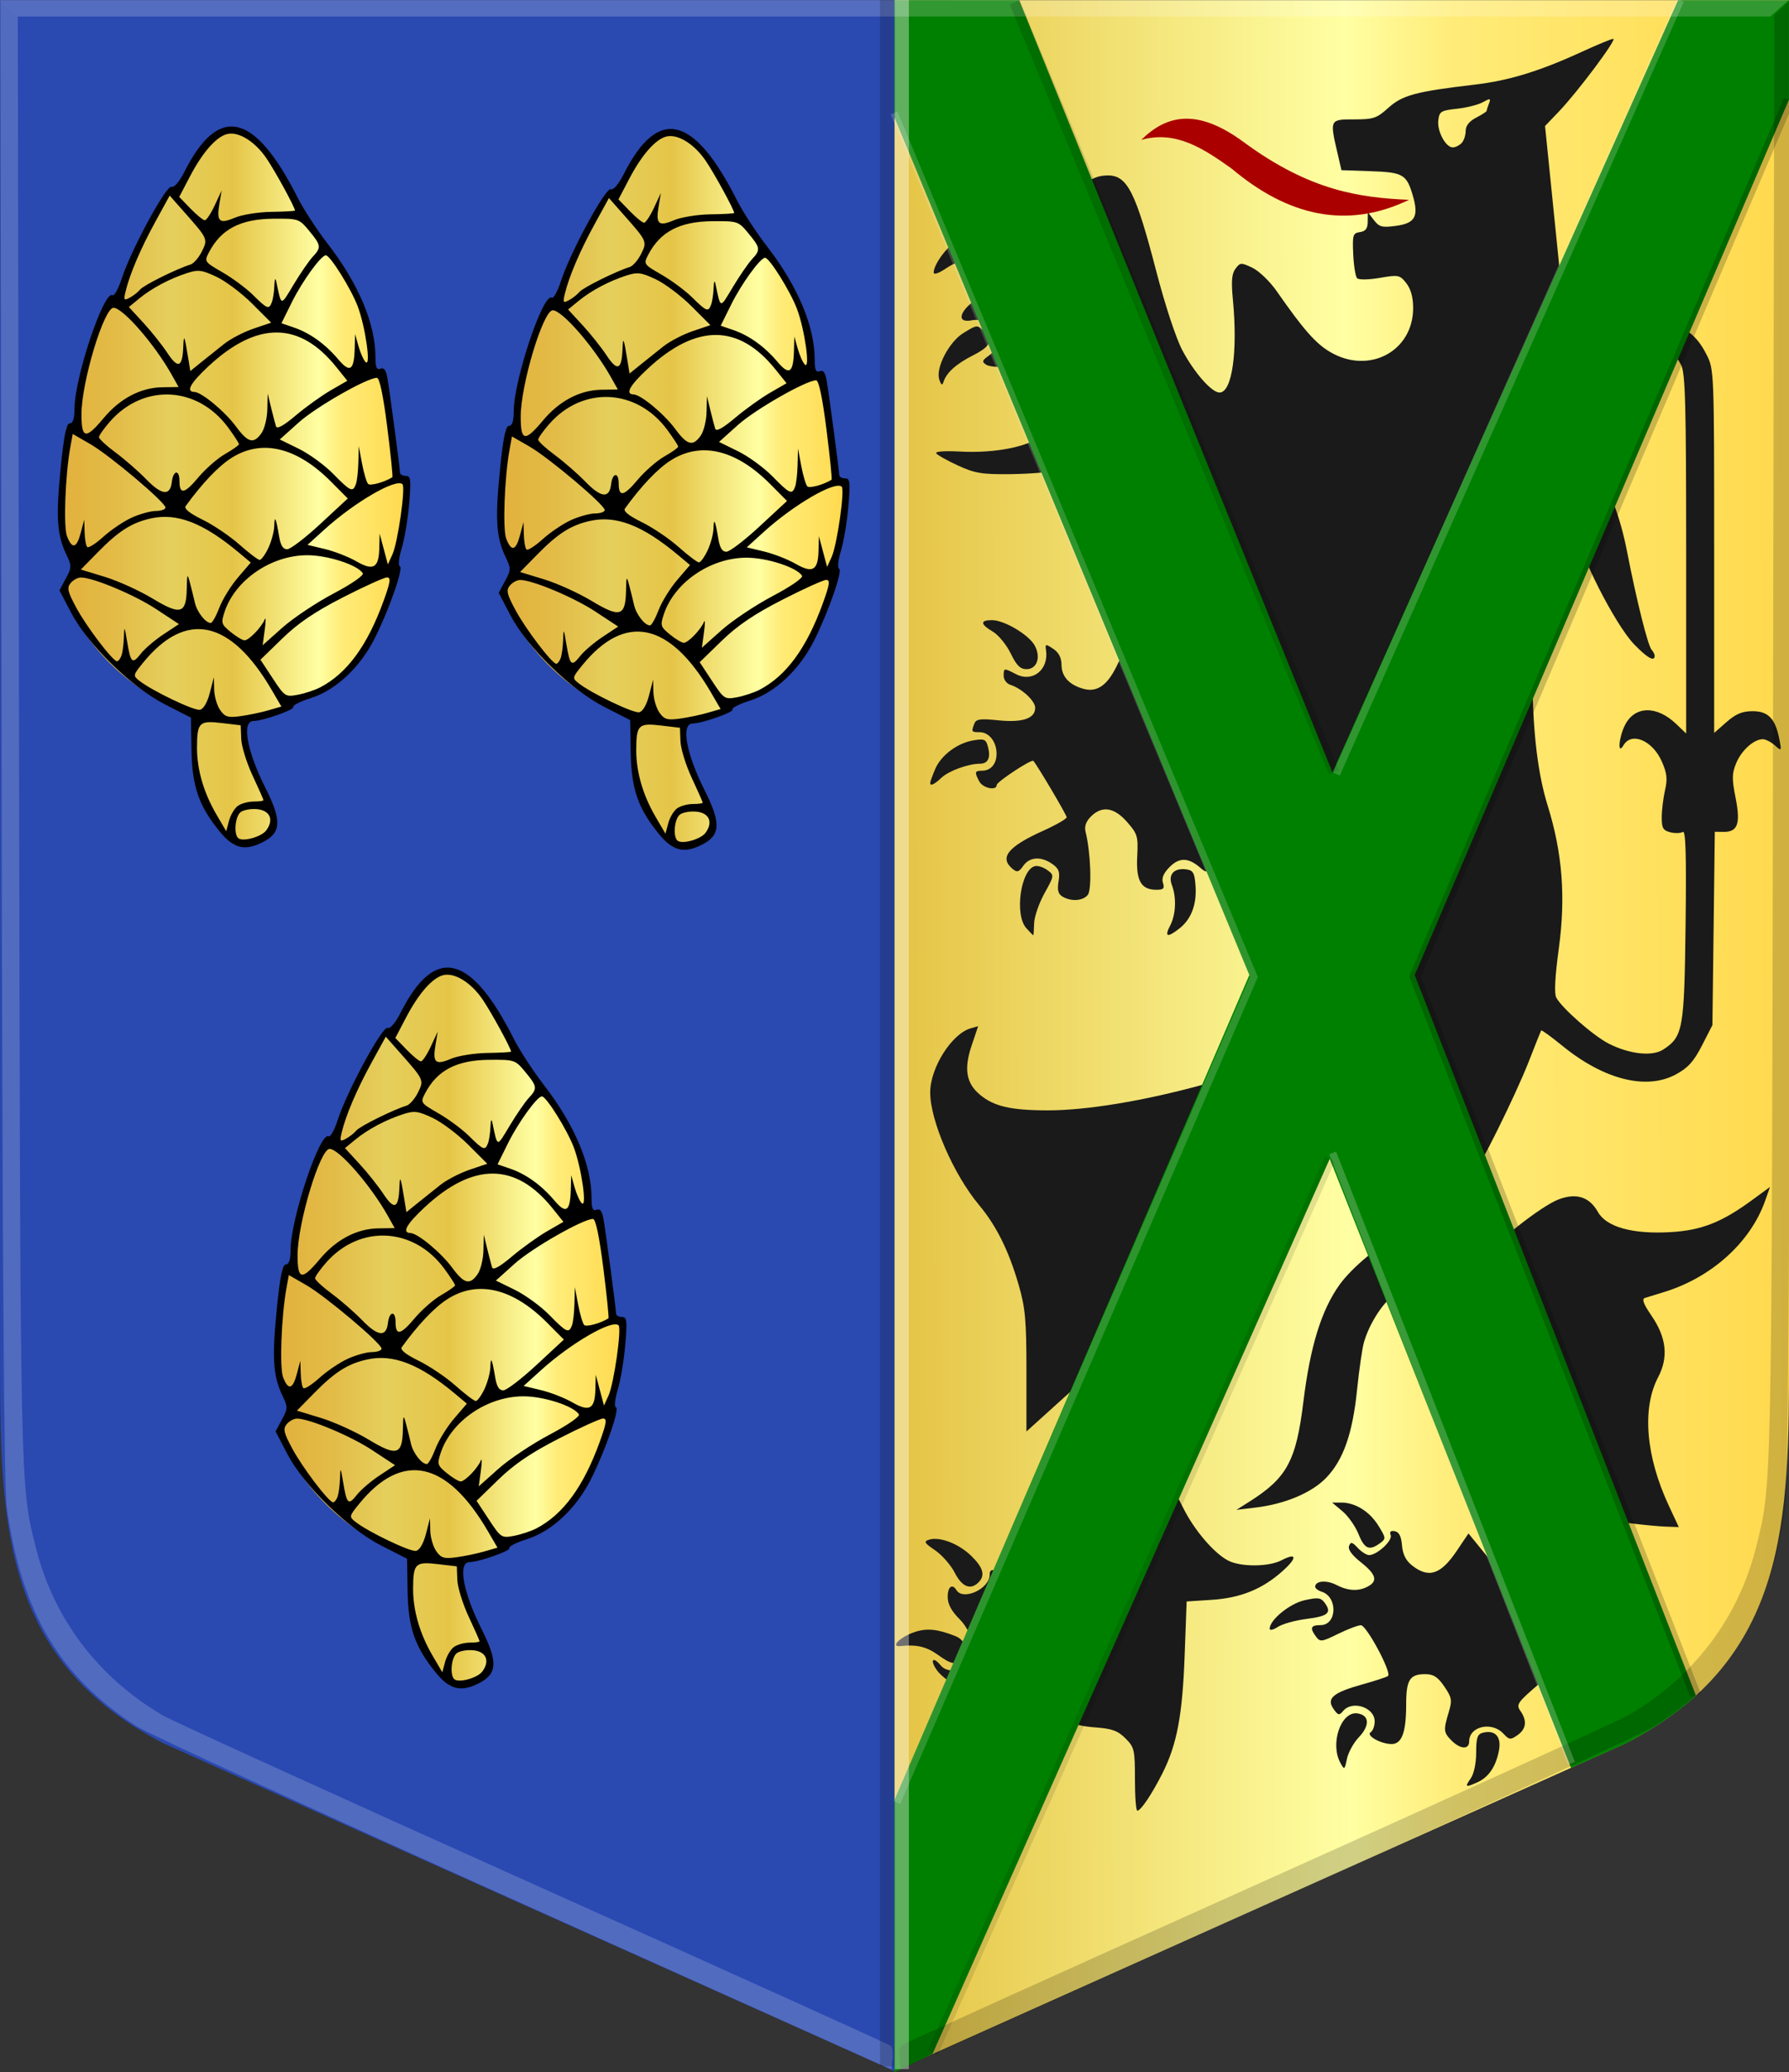
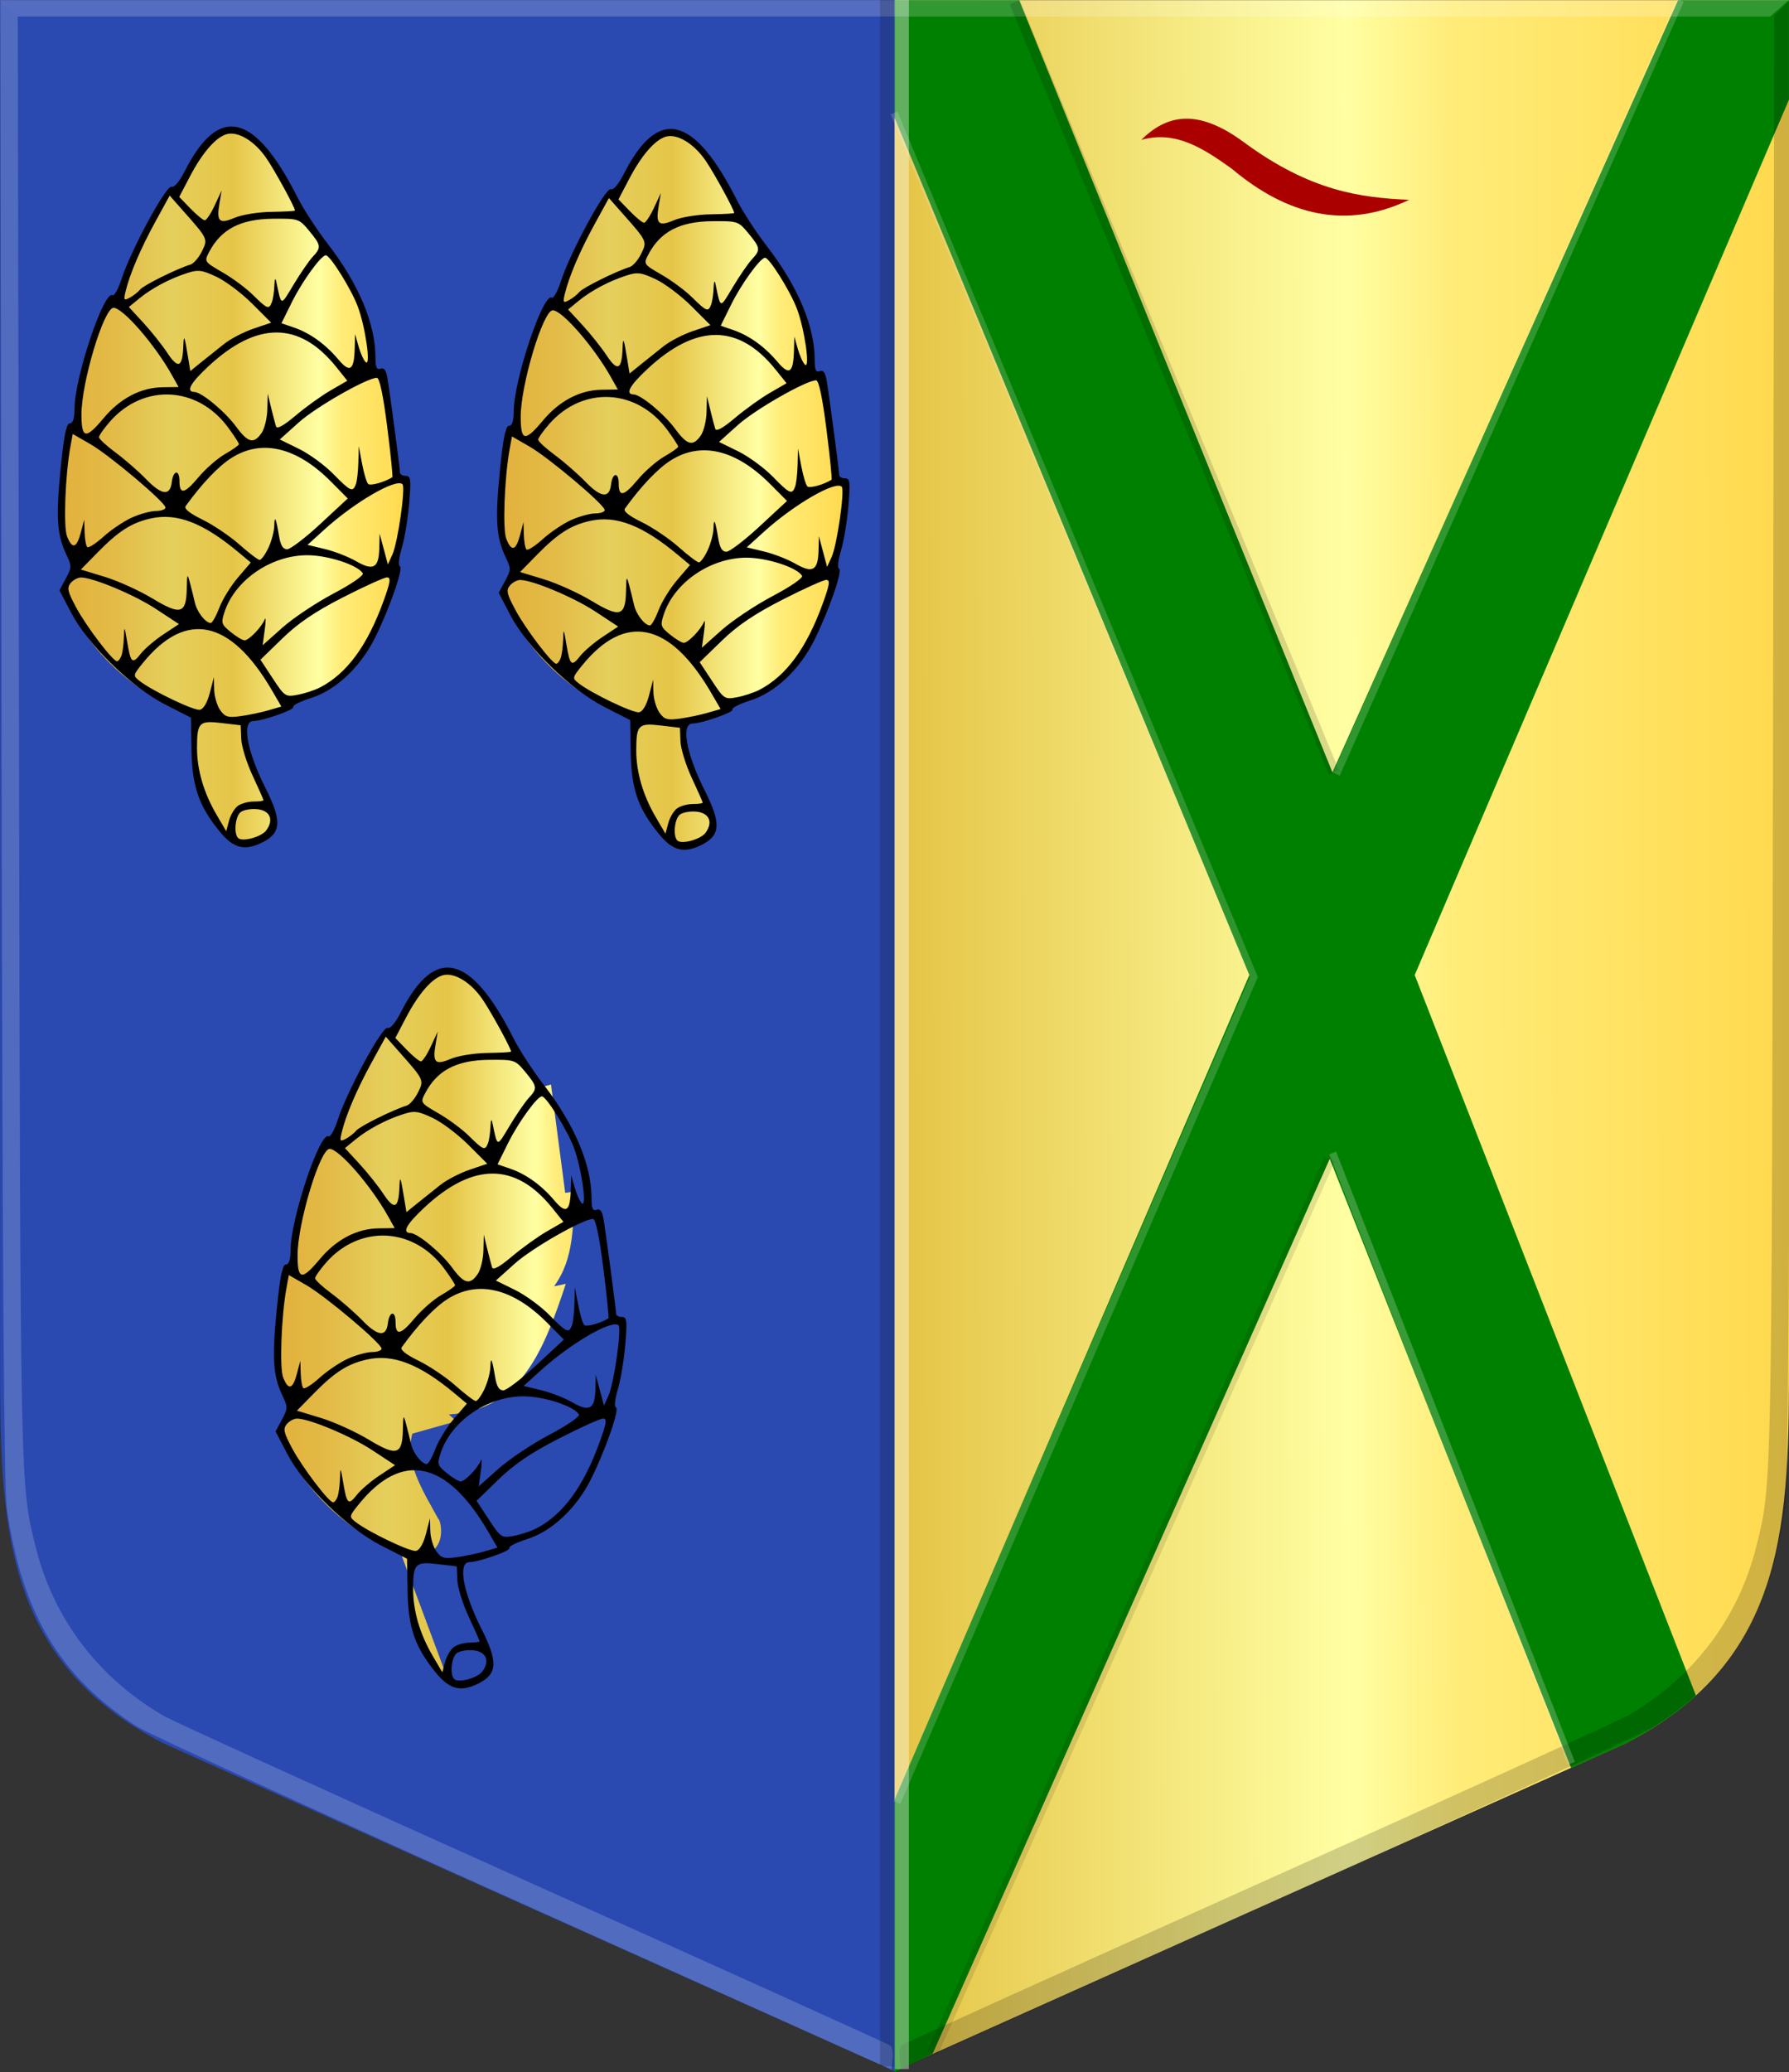
<svg xmlns="http://www.w3.org/2000/svg" xmlns:ns1="http://www.inkscape.org/namespaces/inkscape" xmlns:ns2="http://sodipodi.sourceforge.net/DTD/sodipodi-0.dtd" xmlns:xlink="http://www.w3.org/1999/xlink" width="511.16" height="591.761" id="svg4304" version="1.1" ns1:version="0.48.4 r9939" ns2:docname="Alveringem wapen.svg">
  <rect width="100%" height="100%" fill="#333333" stroke="none" />
  <defs id="defs4306">
    <linearGradient gradientUnits="userSpaceOnUse" y2="-845.629" x2="-86.64" y1="-845.629" x1="-764.925" id="linearGradient24824" xlink:href="#linearGradient7293-4-5-5" ns1:collect="always" />
    <linearGradient id="linearGradient7293-4-5-5">
      <stop id="stop24834" offset="0" style="stop-color:#b58e30;stop-opacity:1;" />
      <stop style="stop-color:#b58e30;stop-opacity:1;" offset="0" id="stop24882" />
      <stop style="stop-color:#b58e30;stop-opacity:1;" offset="0" id="stop24880" />
      <stop style="stop-color:#b58e30;stop-opacity:1;" offset="0" id="stop24878" />
      <stop style="stop-color:#b58e30;stop-opacity:1;" offset="0" id="stop24876" />
      <stop style="stop-color:#b68f30;stop-opacity:1;" offset="0" id="stop24874" />
      <stop style="stop-color:#b79030;stop-opacity:1;" offset="0" id="stop24872" />
      <stop style="stop-color:#ba9231;stop-opacity:1;" offset="0" id="stop24870" />
      <stop style="stop-color:#c09633;stop-opacity:1;" offset="0" id="stop24868" />
      <stop style="stop-color:#cb9f36;stop-opacity:1;" offset="0" id="stop24866" />
      <stop style="stop-color:#e2b13c;stop-opacity:1;" offset="0" id="stop24864" />
      <stop style="stop-color:#e2b13c;stop-opacity:1;" offset="0" id="stop24862" />
      <stop style="stop-color:#e2b13c;stop-opacity:1;" offset="0" id="stop24860" />
      <stop style="stop-color:#e2b13c;stop-opacity:1;" offset="0" id="stop24858" />
      <stop style="stop-color:#e2b13c;stop-opacity:1;" offset="0" id="stop24856" />
      <stop style="stop-color:#e2b13c;stop-opacity:1;" offset="0" id="stop24854" />
      <stop style="stop-color:#e2b13c;stop-opacity:1;" offset="0.001" id="stop24852" />
      <stop style="stop-color:#e2b13c;stop-opacity:1;" offset="0.001" id="stop24850" />
      <stop style="stop-color:#e2b13c;stop-opacity:1;" offset="0.003" id="stop24848" />
      <stop style="stop-color:#e2b13c;stop-opacity:1;" offset="0.005" id="stop24846" />
      <stop style="stop-color:#e2b13c;stop-opacity:1;" offset="0.01" id="stop24844" />
      <stop style="stop-color:#e2b23d;stop-opacity:1;" offset="0.02" id="stop24842" />
      <stop style="stop-color:#e2b33e;stop-opacity:1;" offset="0.04" id="stop24840" />
      <stop style="stop-color:#e2b641;stop-opacity:1;" offset="0.08" id="stop24838" />
      <stop id="stop24830" offset="0.161" style="stop-color:#e3bb47;stop-opacity:1;" />
      <stop id="stop8194-1-0-7" offset="0.321" style="stop-color:#e5cf5c;stop-opacity:1;" />
      <stop style="stop-color:#e5c547;stop-opacity:1;" offset="0.5" id="stop7301-0-2-2" />
      <stop id="stop24826" offset="0.625" style="stop-color:#f2e275;stop-opacity:1;" />
      <stop id="stop7303-5-9-4" offset="0.75" style="stop-color:#ffffa3;stop-opacity:1;" />
      <stop style="stop-color:#fff58d;stop-opacity:1;" offset="0.781" id="stop24832" />
      <stop style="stop-color:#ffec78;stop-opacity:1;" offset="0.812" id="stop24828" />
      <stop style="stop-color:#ffd94d;stop-opacity:1;" offset="1" id="stop7526-6-9-6" />
    </linearGradient>
    <linearGradient y2="-845.629" x2="-86.64" y1="-845.629" x1="-764.925" gradientUnits="userSpaceOnUse" id="linearGradient24886" xlink:href="#linearGradient7293-4-5-5" ns1:collect="always" />
    <linearGradient id="linearGradient11325">
      <stop id="stop11327" offset="0" style="stop-color:#b58e30;stop-opacity:1;" />
      <stop style="stop-color:#b58e30;stop-opacity:1;" offset="0" id="stop11329" />
      <stop style="stop-color:#b58e30;stop-opacity:1;" offset="0" id="stop11331" />
      <stop style="stop-color:#b58e30;stop-opacity:1;" offset="0" id="stop11333" />
      <stop style="stop-color:#b58e30;stop-opacity:1;" offset="0" id="stop11335" />
      <stop style="stop-color:#b68f30;stop-opacity:1;" offset="0" id="stop11337" />
      <stop style="stop-color:#b79030;stop-opacity:1;" offset="0" id="stop11339" />
      <stop style="stop-color:#ba9231;stop-opacity:1;" offset="0" id="stop11341" />
      <stop style="stop-color:#c09633;stop-opacity:1;" offset="0" id="stop11343" />
      <stop style="stop-color:#cb9f36;stop-opacity:1;" offset="0" id="stop11345" />
      <stop style="stop-color:#e2b13c;stop-opacity:1;" offset="0" id="stop11347" />
      <stop style="stop-color:#e2b13c;stop-opacity:1;" offset="0" id="stop11349" />
      <stop style="stop-color:#e2b13c;stop-opacity:1;" offset="0" id="stop11351" />
      <stop style="stop-color:#e2b13c;stop-opacity:1;" offset="0" id="stop11353" />
      <stop style="stop-color:#e2b13c;stop-opacity:1;" offset="0" id="stop11355" />
      <stop style="stop-color:#e2b13c;stop-opacity:1;" offset="0" id="stop11357" />
      <stop style="stop-color:#e2b13c;stop-opacity:1;" offset="0.001" id="stop11359" />
      <stop style="stop-color:#e2b13c;stop-opacity:1;" offset="0.001" id="stop11361" />
      <stop style="stop-color:#e2b13c;stop-opacity:1;" offset="0.003" id="stop11363" />
      <stop style="stop-color:#e2b13c;stop-opacity:1;" offset="0.005" id="stop11365" />
      <stop style="stop-color:#e2b13c;stop-opacity:1;" offset="0.01" id="stop11367" />
      <stop style="stop-color:#e2b23d;stop-opacity:1;" offset="0.02" id="stop11369" />
      <stop style="stop-color:#e2b33e;stop-opacity:1;" offset="0.04" id="stop11371" />
      <stop style="stop-color:#e2b641;stop-opacity:1;" offset="0.08" id="stop11373" />
      <stop id="stop11375" offset="0.161" style="stop-color:#e3bb47;stop-opacity:1;" />
      <stop id="stop11377" offset="0.321" style="stop-color:#e5cf5c;stop-opacity:1;" />
      <stop style="stop-color:#e5c547;stop-opacity:1;" offset="0.5" id="stop11379" />
      <stop id="stop11381" offset="0.625" style="stop-color:#f2e275;stop-opacity:1;" />
      <stop id="stop11383" offset="0.75" style="stop-color:#ffffa3;stop-opacity:1;" />
      <stop style="stop-color:#fff58d;stop-opacity:1;" offset="0.781" id="stop11385" />
      <stop style="stop-color:#ffec78;stop-opacity:1;" offset="0.812" id="stop11387" />
      <stop style="stop-color:#ffd94d;stop-opacity:1;" offset="1" id="stop11389" />
    </linearGradient>
    <linearGradient ns1:collect="always" xlink:href="#linearGradient3644-7-0" id="linearGradient3650-1-6" x1="62.371" y1="167.129" x2="204.715" y2="167.129" gradientUnits="userSpaceOnUse" gradientTransform="translate(322.182,0)" />
    <linearGradient ns1:collect="always" id="linearGradient3644-7-0">
      <stop style="stop-color:#000000;stop-opacity:1;" offset="0" id="stop3646-7-2" />
      <stop style="stop-color:#000000;stop-opacity:0;" offset="1" id="stop3648-4-5" />
    </linearGradient>
    <radialGradient ns1:collect="always" xlink:href="#linearGradient4356-9-1-9" id="radialGradient4362-4-4-0" cx="92.664" cy="149.118" fx="92.664" fy="149.118" r="4.952" gradientTransform="matrix(1,0,0,0.971,0,4.37)" gradientUnits="userSpaceOnUse" />
    <linearGradient ns1:collect="always" id="linearGradient4356-9-1-9">
      <stop style="stop-color:#ffffff;stop-opacity:1;" offset="0" id="stop4358-4-2-5" />
      <stop style="stop-color:#ffffff;stop-opacity:0;" offset="1" id="stop4360-6-1-4" />
    </linearGradient>
    <radialGradient ns1:collect="always" xlink:href="#linearGradient4356-1-47-8" id="radialGradient4362-2-1-0" cx="92.664" cy="149.118" fx="92.664" fy="149.118" r="4.952" gradientTransform="matrix(1,0,0,0.971,0,4.37)" gradientUnits="userSpaceOnUse" />
    <linearGradient ns1:collect="always" id="linearGradient4356-1-47-8">
      <stop style="stop-color:#ffffff;stop-opacity:1;" offset="0" id="stop4358-49-68-8" />
      <stop style="stop-color:#ffffff;stop-opacity:0;" offset="1" id="stop4360-8-2-1" />
    </linearGradient>
    <radialGradient ns1:collect="always" xlink:href="#linearGradient4356-6-5-2" id="radialGradient4362-8-8-9" cx="92.664" cy="149.118" fx="92.664" fy="149.118" r="4.952" gradientTransform="matrix(1,0,0,0.971,0,4.37)" gradientUnits="userSpaceOnUse" />
    <linearGradient ns1:collect="always" id="linearGradient4356-6-5-2">
      <stop style="stop-color:#ffffff;stop-opacity:1;" offset="0" id="stop4358-6-97-3" />
      <stop style="stop-color:#ffffff;stop-opacity:0;" offset="1" id="stop4360-2-1-7" />
    </linearGradient>
    <radialGradient ns1:collect="always" xlink:href="#linearGradient4356-2-7-3" id="radialGradient4362-0-3-6" cx="92.664" cy="149.118" fx="92.664" fy="149.118" r="4.952" gradientTransform="matrix(1,0,0,0.971,0,4.37)" gradientUnits="userSpaceOnUse" />
    <linearGradient ns1:collect="always" id="linearGradient4356-2-7-3">
      <stop style="stop-color:#ffffff;stop-opacity:1;" offset="0" id="stop4358-0-1-8" />
      <stop style="stop-color:#ffffff;stop-opacity:0;" offset="1" id="stop4360-89-2-1" />
    </linearGradient>
    <radialGradient ns1:collect="always" xlink:href="#linearGradient4356-9-8-5-5" id="radialGradient4362-4-6-5-6" cx="92.664" cy="149.118" fx="92.664" fy="149.118" r="4.952" gradientTransform="matrix(1,0,0,0.971,0,4.37)" gradientUnits="userSpaceOnUse" />
    <linearGradient ns1:collect="always" id="linearGradient4356-9-8-5-5">
      <stop style="stop-color:#ffffff;stop-opacity:1;" offset="0" id="stop4358-4-9-1-1" />
      <stop style="stop-color:#ffffff;stop-opacity:0;" offset="1" id="stop4360-6-8-4-2" />
    </linearGradient>
    <radialGradient ns1:collect="always" xlink:href="#linearGradient4356-1-5-3-4" id="radialGradient4362-2-5-3-5" cx="92.664" cy="149.118" fx="92.664" fy="149.118" r="4.952" gradientTransform="matrix(1,0,0,0.971,0,4.37)" gradientUnits="userSpaceOnUse" />
    <linearGradient ns1:collect="always" id="linearGradient4356-1-5-3-4">
      <stop style="stop-color:#ffffff;stop-opacity:1;" offset="0" id="stop4358-49-2-0-1" />
      <stop style="stop-color:#ffffff;stop-opacity:0;" offset="1" id="stop4360-8-1-0-3" />
    </linearGradient>
    <radialGradient ns1:collect="always" xlink:href="#linearGradient4356-6-8-6-1" id="radialGradient4362-8-5-1-2" cx="92.664" cy="149.118" fx="92.664" fy="149.118" r="4.952" gradientTransform="matrix(1,0,0,0.971,0,4.37)" gradientUnits="userSpaceOnUse" />
    <linearGradient ns1:collect="always" id="linearGradient4356-6-8-6-1">
      <stop style="stop-color:#ffffff;stop-opacity:1;" offset="0" id="stop4358-6-9-9-3" />
      <stop style="stop-color:#ffffff;stop-opacity:0;" offset="1" id="stop4360-2-0-8-3" />
    </linearGradient>
    <radialGradient ns1:collect="always" xlink:href="#linearGradient4356-2-8-9-8" id="radialGradient4362-0-7-3-4" cx="92.664" cy="149.118" fx="92.664" fy="149.118" r="4.952" gradientTransform="matrix(1,0,0,0.971,0,4.37)" gradientUnits="userSpaceOnUse" />
    <linearGradient ns1:collect="always" id="linearGradient4356-2-8-9-8">
      <stop style="stop-color:#ffffff;stop-opacity:1;" offset="0" id="stop4358-0-7-3-5" />
      <stop style="stop-color:#ffffff;stop-opacity:0;" offset="1" id="stop4360-89-8-6-7" />
    </linearGradient>
    <radialGradient ns1:collect="always" xlink:href="#linearGradient4356-1-4-0-3" id="radialGradient4362-2-59-5-0" cx="92.664" cy="149.118" fx="92.664" fy="149.118" r="4.952" gradientTransform="matrix(1,0,0,0.971,0,4.37)" gradientUnits="userSpaceOnUse" />
    <linearGradient ns1:collect="always" id="linearGradient4356-1-4-0-3">
      <stop style="stop-color:#ffffff;stop-opacity:1;" offset="0" id="stop4358-49-6-6-2" />
      <stop style="stop-color:#ffffff;stop-opacity:0;" offset="1" id="stop4360-8-3-5-1" />
    </linearGradient>
    <radialGradient ns1:collect="always" xlink:href="#linearGradient4356-1-1-2-7" id="radialGradient4362-2-8-6-8" cx="92.664" cy="149.118" fx="92.664" fy="149.118" r="4.952" gradientTransform="matrix(1,0,0,0.971,0,4.37)" gradientUnits="userSpaceOnUse" />
    <linearGradient ns1:collect="always" id="linearGradient4356-1-1-2-7">
      <stop style="stop-color:#ffffff;stop-opacity:1;" offset="0" id="stop4358-49-8-2-2" />
      <stop style="stop-color:#ffffff;stop-opacity:0;" offset="1" id="stop4360-8-6-5-8" />
    </linearGradient>
    <radialGradient ns1:collect="always" xlink:href="#linearGradient4356-1-1-1-6-8" id="radialGradient4362-2-8-2-0-2" cx="92.664" cy="149.118" fx="92.664" fy="149.118" r="4.952" gradientTransform="matrix(1,0,0,0.971,0,4.37)" gradientUnits="userSpaceOnUse" />
    <linearGradient ns1:collect="always" id="linearGradient4356-1-1-1-6-8">
      <stop style="stop-color:#ffffff;stop-opacity:1;" offset="0" id="stop4358-49-8-5-7-2" />
      <stop style="stop-color:#ffffff;stop-opacity:0;" offset="1" id="stop4360-8-6-4-2-5" />
    </linearGradient>
    <radialGradient ns1:collect="always" xlink:href="#linearGradient4270-8-3-7" id="radialGradient4276-6-4-2" cx="466.249" cy="71.498" fx="466.249" fy="71.498" r="20.895" gradientTransform="matrix(1,0,0,0.569,0,30.85)" gradientUnits="userSpaceOnUse" />
    <linearGradient ns1:collect="always" id="linearGradient4270-8-3-7">
      <stop style="stop-color:#ffffff;stop-opacity:1;" offset="0" id="stop4272-8-70-1" />
      <stop style="stop-color:#ffffff;stop-opacity:0;" offset="1" id="stop4274-2-5-7" />
    </linearGradient>
    <radialGradient r="20.895" fy="71.498" fx="466.249" cy="71.498" cx="466.249" gradientTransform="matrix(1,0,0,0.569,0,30.85)" gradientUnits="userSpaceOnUse" id="radialGradient4540-6-3" xlink:href="#linearGradient4270-8-5-5-4" ns1:collect="always" />
    <linearGradient ns1:collect="always" id="linearGradient4270-8-5-5-4">
      <stop style="stop-color:#ffffff;stop-opacity:1;" offset="0" id="stop4272-8-7-9-2" />
      <stop style="stop-color:#ffffff;stop-opacity:0;" offset="1" id="stop4274-2-8-2-3" />
    </linearGradient>
    <radialGradient r="20.895" fy="71.498" fx="466.249" cy="71.498" cx="466.249" gradientTransform="matrix(1,0,0,0.569,0,30.85)" gradientUnits="userSpaceOnUse" id="radialGradient4540-0-2-4" xlink:href="#linearGradient4270-8-0-3-9" ns1:collect="always" />
    <linearGradient ns1:collect="always" id="linearGradient4270-8-0-3-9">
      <stop style="stop-color:#ffffff;stop-opacity:1;" offset="0" id="stop4272-8-8-2-2" />
      <stop style="stop-color:#ffffff;stop-opacity:0;" offset="1" id="stop4274-2-9-1-4" />
    </linearGradient>
    <radialGradient ns1:collect="always" xlink:href="#linearGradient4612-5-8-4" id="radialGradient4618-5-8-4" cx="578.148" cy="-5.753" fx="578.148" fy="-5.753" r="11.555" gradientTransform="matrix(1,0,0,1.459,0,2.64)" gradientUnits="userSpaceOnUse" />
    <linearGradient ns1:collect="always" id="linearGradient4612-5-8-4">
      <stop style="stop-color:#ffffff;stop-opacity:1;" offset="0" id="stop4614-8-8-9" />
      <stop style="stop-color:#ffffff;stop-opacity:0;" offset="1" id="stop4616-4-7-8" />
    </linearGradient>
    <radialGradient ns1:collect="always" xlink:href="#linearGradient4612-7-3-1" id="radialGradient4618-6-5-7" cx="578.148" cy="-5.753" fx="578.148" fy="-5.753" r="11.555" gradientTransform="matrix(1,0,0,1.459,0,2.64)" gradientUnits="userSpaceOnUse" />
    <linearGradient ns1:collect="always" id="linearGradient4612-7-3-1">
      <stop style="stop-color:#ffffff;stop-opacity:1;" offset="0" id="stop4614-83-0-9" />
      <stop style="stop-color:#ffffff;stop-opacity:0;" offset="1" id="stop4616-6-9-8" />
    </linearGradient>
    <linearGradient gradientTransform="matrix(1.01,0,0,1,-1130.92,1230.589)" y2="44.003" x2="106.257" y1="44.003" x1="53.417" gradientUnits="userSpaceOnUse" id="linearGradient4528" xlink:href="#linearGradient4070-6" ns1:collect="always" />
    <linearGradient id="linearGradient4070-6">
      <stop id="stop4072-2" offset="0" style="stop-color:#a3a3a3;stop-opacity:1;" />
      <stop id="stop4074-3" offset="0.143" style="stop-color:#b0b0b0;stop-opacity:1;" />
      <stop style="stop-color:#d1d1d1;stop-opacity:1;" offset="0.321" id="stop4076-8" />
      <stop id="stop4078-2" offset="0.5" style="stop-color:#bdbdbd;stop-opacity:1;" />
      <stop style="stop-color:#e5e5e5;stop-opacity:1;" offset="0.75" id="stop4080-6" />
      <stop id="stop4082-2" offset="0.875" style="stop-color:#cccccc;stop-opacity:1;" />
      <stop style="stop-color:#cccccc;stop-opacity:1;" offset="1" id="stop4084-7" />
    </linearGradient>
    <linearGradient y2="161.975" x2="207.301" y1="161.975" x1="51.157" gradientTransform="matrix(-0.411,0,0,0.392,-996.954,1215.491)" gradientUnits="userSpaceOnUse" id="linearGradient4399" xlink:href="#linearGradient4053-4" ns1:collect="always" />
    <linearGradient id="linearGradient4053-4">
      <stop id="stop4055-9" offset="0" style="stop-color:#cc992d;stop-opacity:1;" />
      <stop id="stop4057-8" offset="0.143" style="stop-color:#e1a832;stop-opacity:1;" />
      <stop style="stop-color:#e5cf5c;stop-opacity:1;" offset="0.321" id="stop4059-2" />
      <stop id="stop4061-4" offset="0.5" style="stop-color:#e5c547;stop-opacity:1;" />
      <stop style="stop-color:#ffffa3;stop-opacity:1;" offset="0.75" id="stop4063-5" />
      <stop id="stop4065-2" offset="0.875" style="stop-color:#ffd94d;stop-opacity:1;" />
      <stop style="stop-color:#ffdb4e;stop-opacity:1;" offset="1" id="stop4067-9" />
    </linearGradient>
    <linearGradient ns1:collect="always" xlink:href="#linearGradient4070" id="linearGradient4319" x1="88.257" y1="389.148" x2="244.401" y2="389.148" gradientUnits="userSpaceOnUse" gradientTransform="matrix(-1,0,0,1,460.836,-233.201)" />
    <linearGradient id="linearGradient4070">
      <stop id="stop4072" offset="0" style="stop-color:#a3a3a3;stop-opacity:1;" />
      <stop id="stop4074" offset="0.143" style="stop-color:#b0b0b0;stop-opacity:1;" />
      <stop style="stop-color:#d1d1d1;stop-opacity:1;" offset="0.321" id="stop4076" />
      <stop id="stop4078" offset="0.5" style="stop-color:#bdbdbd;stop-opacity:1;" />
      <stop style="stop-color:#e5e5e5;stop-opacity:1;" offset="0.75" id="stop4080" />
      <stop id="stop4082" offset="0.875" style="stop-color:#cccccc;stop-opacity:1;" />
      <stop style="stop-color:#cccccc;stop-opacity:1;" offset="1" id="stop4084" />
    </linearGradient>
    <linearGradient y2="389.148" x2="244.401" y1="389.148" x1="88.257" gradientTransform="matrix(-1,0,0,1,-883.152,899.044)" gradientUnits="userSpaceOnUse" id="linearGradient11779" xlink:href="#linearGradient4070" ns1:collect="always" />
    <linearGradient id="linearGradient4070-9-0-5">
      <stop id="stop4072-5-5-3" offset="0" style="stop-color:#a3a3a3;stop-opacity:1;" />
      <stop id="stop4074-5-2-2" offset="0.143" style="stop-color:#b0b0b0;stop-opacity:1;" />
      <stop style="stop-color:#d1d1d1;stop-opacity:1;" offset="0.321" id="stop4076-40-4-9" />
      <stop id="stop4078-3-2-7" offset="0.5" style="stop-color:#bdbdbd;stop-opacity:1;" />
      <stop style="stop-color:#e5e5e5;stop-opacity:1;" offset="0.75" id="stop4080-4-3-3" />
      <stop id="stop4082-1-8-7" offset="0.875" style="stop-color:#cccccc;stop-opacity:1;" />
      <stop style="stop-color:#cccccc;stop-opacity:1;" offset="1" id="stop4084-2-5-4" />
    </linearGradient>
    <linearGradient ns1:collect="always" xlink:href="#linearGradient4070-9-0-5" id="linearGradient8505" gradientUnits="userSpaceOnUse" gradientTransform="matrix(-3.623,0,0,3.5,6003.304,-2995.448)" x1="88.257" y1="389.148" x2="244.401" y2="389.148" />
    <linearGradient ns1:collect="always" xlink:href="#linearGradient7293-4-5-5" id="linearGradient5711" x1="31.511" y1="436.591" x2="535.58" y2="435.091" gradientUnits="userSpaceOnUse" />
    <linearGradient ns1:collect="always" xlink:href="#linearGradient7293-4-5-5" id="linearGradient5785" x1="41.21" y1="278.631" x2="140.61" y2="278.631" gradientUnits="userSpaceOnUse" />
    <linearGradient ns1:collect="always" xlink:href="#linearGradient7293-4-5-5" id="linearGradient5793" x1="166.711" y1="279.338" x2="266.111" y2="279.338" gradientUnits="userSpaceOnUse" />
    <linearGradient ns1:collect="always" xlink:href="#linearGradient7293-4-5-5" id="linearGradient5801" x1="102.957" y1="518.829" x2="202.356" y2="518.829" gradientUnits="userSpaceOnUse" />
  </defs>
  <ns2:namedview id="base" pagecolor="#ffffff" bordercolor="#666666" borderopacity="1.0" ns1:pageopacity="0.0" ns1:pageshadow="2" ns1:zoom="1" ns1:cx="381.86211" ns1:cy="361.38987" ns1:document-units="px" ns1:current-layer="layer1" showgrid="false" fit-margin-top="0" fit-margin-left="0" fit-margin-right="0" fit-margin-bottom="0" ns1:window-width="1600" ns1:window-height="837" ns1:window-x="-8" ns1:window-y="-8" ns1:window-maximized="1" />
  <g ns1:label="Laag 1" ns1:groupmode="layer" id="layer1" transform="translate(-24.42,-139.339)">
    <path style="fill:#2a49b1;fill-opacity:1;stroke:none" d="m 280.012,139.384 -255.569,0 0,386.401 c 0,47.726 0,87.347 46.727,111.429 l 208.841,93.571 z" id="path3932" ns1:connector-curvature="0" ns2:nodetypes="cccccc" />
    <path style="fill:url(#linearGradient5711);fill-opacity:1.0;stroke:none" d="m 280.011,139.391 255.569,0 0,386.401 c 0,47.726 0,87.347 -46.727,111.429 l -208.841,93.571 z" id="path3932-1" ns1:connector-curvature="0" ns2:nodetypes="cccccc" />
-     <path style="fill:#1a1a1a" d="m 348.697,647.458 c 0,-8.425 -0.167,-9.144 -2.706,-11.681 -2.193,-2.191 -3.852,-2.787 -8.75,-3.141 -3.324,-0.24 -6.044,-0.869 -6.044,-1.396 0,-1.552 27.34,-66.801 27.99,-66.801 0.326,0 1.8,2.46 3.275,5.467 3.074,6.268 8.812,13.004 12.86,15.097 3.619,1.872 11.603,1.825 15.274,-0.089 4.481,-2.337 4.534,-0.658 0.101,3.252 -5.739,5.062 -11.884,7.524 -20.112,8.057 l -7.112,0.46 -0.581,15.627 c -0.63,16.933 -2.198,25.223 -6.316,33.397 -3.015,5.983 -6.2,10.732 -7.197,10.729 -0.375,-10e-4 -0.682,-4.042 -0.682,-8.979 z m 95.943,-0.242 c 0.921,-1.315 1.557,-4.331 1.557,-7.383 0,-4.188 0.35,-5.252 1.858,-5.647 3.522,-0.921 5.395,1.089 4.662,5 -0.86,4.582 -2.914,7.655 -6.081,9.098 -3.523,1.605 -3.774,1.471 -1.996,-1.068 z m -37.252,-4.462 c -2.98,-5.466 0.14,-14.654 4.791,-14.109 3.515,0.412 3.736,3.433 0.5,6.811 -1.486,1.551 -3.017,4.319 -3.401,6.151 -0.675,3.214 -0.741,3.254 -1.89,1.146 z m 31.809,-6.316 c -2.325,-2.325 -2.392,-2.96 -0.851,-8.104 1.035,-3.454 0.91,-4.187 -1.25,-7.359 -1.86,-2.732 -3.084,-3.525 -5.449,-3.53 -4.431,-0.01 -5.45,1.603 -5.45,8.628 0,8.034 -1.246,11.376 -4.225,11.33 -3.123,-0.049 -7.37,-2.479 -5.91,-3.381 0.624,-0.386 1.135,-1.784 1.135,-3.107 0,-3.991 -6.414,-6.092 -9.018,-2.954 -1.113,1.342 -1.438,1.272 -2.744,-0.593 -2.106,-3.006 -0.134,-4.672 8.294,-7.009 3.715,-1.03 6.997,-2.116 7.295,-2.414 1.046,-1.046 -6.181,-14.506 -7.771,-14.475 -0.856,0.017 -3.807,1.138 -6.557,2.491 -4.627,2.277 -5.093,2.335 -6.25,0.778 -1.852,-2.493 -1.538,-3.3 1.282,-3.3 4.727,0 4.994,-8.063 0.316,-9.548 -1.016,-0.323 -1.848,-0.958 -1.848,-1.412 0,-1.692 3.221,-1.977 6.014,-0.533 3.383,1.75 6.357,1.9 9.052,0.458 2.911,-1.558 2.356,-3.462 -2.017,-6.926 -2.551,-2.02 -3.746,-3.664 -3.373,-4.636 0.483,-1.259 0.892,-1.17 2.49,0.545 1.052,1.129 2.509,2.052 3.238,2.052 2.277,0 6.756,-4.14 6.16,-5.693 -0.378,-0.985 0,-1.346 1.189,-1.121 1.216,0.23 1.84,1.459 2.055,4.046 0.213,2.565 1.106,4.343 2.885,5.742 4.747,3.734 8.191,2.603 12.768,-4.193 l 3.339,-4.958 14.1,17.302 c 7.755,9.516 14.1,17.647 14.1,18.068 0,0.422 -3.322,3.588 -7.382,7.037 -6.824,5.797 -7.277,6.419 -6,8.243 1.983,2.831 1.707,5.186 -0.812,6.951 -2.012,1.41 -2.347,1.373 -4.039,-0.443 -3.314,-3.557 -9.767,-2.091 -9.767,2.22 0,2.388 -2.513,2.287 -5,-0.2 z M 299.468,621.836 c -2.876,-1.392 -6.169,-3.85 -7.318,-5.463 -2.12,-2.977 -1.236,-4.185 1.048,-1.433 1.726,2.08 5.351,1.875 7.428,-0.421 2.795,-3.089 1.832,-8.92 -2.128,-12.877 -2.244,-2.242 -3.3,-4.243 -3.3,-6.25 0,-2.905 1.289,-3.911 2.5,-1.952 1.928,3.119 9.5,-0.385 9.5,-4.396 0,-1.34 0.515,-1.581 2.25,-1.05 4.541,1.389 4.54,1.356 0.347,19.196 -2.23,9.488 -4.289,17.234 -4.576,17.213 -0.287,-0.02 -2.874,-1.175 -5.75,-2.567 z m -7.168,-9.982 c -3.201,-2.275 -6.024,-2.925 -10.555,-2.432 -3.126,0.34 -0.096,-2.646 4.086,-4.026 3.475,-1.147 6.459,-0.839 11.617,1.2 2.952,1.167 3.723,4.472 1.55,6.644 -1.646,1.646 -2.754,1.417 -6.698,-1.386 z m 94.898,-7.376 c 0,-2.523 5.719,-7.196 9.973,-8.148 3.845,-0.861 4.654,-0.754 5.763,0.763 2.071,2.833 0.97,3.799 -5.218,4.578 -3.199,0.403 -6.875,1.426 -8.168,2.273 -1.293,0.847 -2.351,1.087 -2.351,0.533 z M 297.215,588.473 c -1.113,-2.181 -3.638,-5.063 -5.611,-6.404 -3.078,-2.091 -3.323,-2.522 -1.724,-3.029 3.003,-0.953 8.432,1.118 12.003,4.579 3.486,3.379 4.11,5.626 2.115,7.621 -2.277,2.277 -4.718,1.281 -6.783,-2.766 z m 115.364,-11.038 c -0.881,-2.202 -2.937,-5.127 -4.569,-6.5 l -2.967,-2.496 2.626,0 c 3.999,0 8.087,2.552 10.599,6.616 2.191,3.545 2.204,3.709 0.405,5.024 -3.012,2.202 -4.396,1.602 -6.095,-2.644 z m 77.186,-3.138 c -3.813,-0.489 -7.026,-0.995 -7.14,-1.124 -0.366,-0.413 -31.255,-75.184 -31.598,-76.488 -0.449,-1.708 13.658,-12.886 18.687,-14.806 5.089,-1.944 8.837,-0.754 11.274,3.579 2.412,4.287 9.851,6.365 20.617,5.759 8.953,-0.504 14.729,-2.773 23.552,-9.249 l 5.001,-3.671 -1.396,3.957 c -4.209,11.93 -15.39,21.979 -29.065,26.125 -2.2,0.667 -4.587,1.399 -5.305,1.626 -0.921,0.292 -0.367,1.778 1.887,5.054 4.295,6.243 4.907,11.883 1.907,17.584 -4.653,8.845 -3.531,22.556 2.991,36.546 l 2.914,6.25 -3.697,-0.127 c -2.034,-0.07 -6.817,-0.527 -10.63,-1.015 z m -108.25,-6.194 c 10.635,-6.741 13.247,-11.591 15.313,-28.444 1.94,-15.824 5.141,-26.179 10.331,-33.428 3.465,-4.839 11.821,-11.793 14.171,-11.793 0.719,0 1.591,2.719 3.276,10.213 0.496,2.205 0.072,3.111 -2.265,4.839 -3.13,2.314 -6.768,8.149 -8.205,13.163 -0.5,1.745 -1.385,7.843 -1.966,13.552 -1.272,12.511 -3.917,20.053 -8.815,25.146 -4.122,4.285 -11.735,7.5 -20.157,8.511 l -5.5,0.66 3.818,-2.42 z m -63.818,-37.064 c 0,-14.796 -0.305,-18.152 -2.263,-24.909 -2.788,-9.621 -6.334,-16.748 -11.278,-22.668 -7.312,-8.756 -13.972,-24.11 -13.953,-32.167 0.017,-7.062 6.158,-16.753 11.596,-18.299 l 2.102,-0.597 -1.84,5.451 c -2.268,6.717 -1.603,10.789 2.297,14.07 4.031,3.392 8.846,4.507 19.491,4.513 11.029,0.007 27.502,-2.717 44.147,-7.299 6.764,-1.862 12.104,-2.893 11.867,-2.29 -3.814,9.695 -33.303,74.605 -34.506,75.955 -0.912,1.023 -7.508,7.143 -14.658,13.6 l -13,11.74 0,-17.1 z m 112.5,-83.722 c -7.975,-14.888 -14.355,-27.589 -14.177,-28.223 0.872,-3.115 44.778,-93.614 45.427,-93.632 0.412,-0.012 0.792,3.916 0.844,8.728 0.159,14.816 1.584,26.374 4.347,35.25 4.197,13.484 5.175,26.06 3.171,40.776 -1.103,8.102 -1.346,12.852 -0.716,14.029 1.614,3.016 10.598,10.896 14.959,13.121 5.951,3.036 12.472,3.745 15.598,1.697 5.645,-3.699 6.009,-5.724 6.378,-35.484 0.252,-20.321 0.045,-27.18 -0.803,-26.656 -0.628,0.388 -2.241,0.43 -3.585,0.092 -2.051,-0.515 -2.439,-1.212 -2.419,-4.344 0.013,-2.052 0.439,-5.521 0.946,-7.709 0.732,-3.156 0.539,-4.843 -0.93,-8.164 -2.666,-6.027 -8.665,-8.549 -10.96,-4.608 -1.766,3.032 -1.33,-2.366 0.472,-5.851 2.826,-5.464 9.058,-5.563 14.622,-0.231 l 2.825,2.707 0,-51.237 c 0,-43.012 -0.235,-51.691 -1.463,-54.066 -1.522,-2.943 -3.357,-4.072 -6.619,-4.072 -1.581,0 -1.918,-0.725 -1.918,-4.132 l 0,-4.132 4.163,0.558 c 5.411,0.726 8.805,3.282 11.587,8.725 2.248,4.399 2.25,4.453 2.25,56.295 l 0,51.892 3.535,-3.104 c 2.675,-2.349 4.494,-3.104 7.477,-3.104 4.455,0 6.482,2.14 7.626,8.052 0.653,3.375 0.625,3.411 -1.314,1.698 -1.09,-0.963 -2.633,-1.75 -3.43,-1.75 -2.541,0 -6.058,3.149 -7.577,6.785 -1.25,2.99 -1.279,4.495 -0.196,9.943 1.466,7.374 0.62,9.791 -3.406,9.739 l -2.532,-0.032 -0.341,27.605 -0.341,27.605 -3,5.85 c -2.348,4.579 -3.978,6.375 -7.5,8.264 -8.413,4.512 -20.524,1.452 -32.342,-8.174 -3.206,-2.611 -5.938,-4.599 -6.07,-4.417 -0.132,0.182 -1.727,4.156 -3.543,8.831 -3.74,9.626 -14.855,32.014 -15.874,31.973 -0.369,-0.015 -7.196,-12.208 -15.171,-27.096 z M 317.66,404.398 c -3.467,-3.831 -1.572,-16.929 2.564,-17.725 0.831,-0.16 2.403,0.371 3.492,1.18 1.954,1.451 1.942,1.541 -0.871,6.606 -1.568,2.824 -2.895,6.675 -2.948,8.557 -0.053,1.882 -0.163,3.423 -0.244,3.423 -0.081,0 -0.978,-0.919 -1.994,-2.041 z m 41.09,-0.709 c 1.655,-3.172 1.864,-8.023 0.501,-11.607 -1.146,-3.013 0.66,-4.963 4.141,-4.469 1.948,0.276 2.354,1.007 2.619,4.715 0.378,5.284 -1.21,9.492 -4.584,12.146 -3.462,2.723 -4.368,2.458 -2.677,-0.784 z m -30.738,-8.294 c -1.252,-0.73 -1.545,-1.845 -1.141,-4.336 0.443,-2.732 0.112,-3.656 -1.788,-4.987 -3.214,-2.252 -6.486,-2.044 -8.286,0.526 -1.264,1.805 -1.766,1.949 -3.057,0.878 -3.859,-3.203 -1.341,-6.347 8.706,-10.871 3.712,-1.672 6.75,-3.417 6.75,-3.878 0,-0.653 -8.31,-14.709 -9.515,-16.095 -0.506,-0.582 -10.485,5.98 -10.485,6.894 0,1.723 -3.929,0.916 -4.965,-1.02 -1.419,-2.651 -1.316,-3.066 0.765,-3.066 2.545,0 4.205,-1.972 4.168,-4.95 -0.042,-3.374 -2.178,-6.05 -4.828,-6.05 -2.35,0 -2.419,-0.11 -1.527,-2.434 0.509,-1.327 1.669,-1.49 6.839,-0.96 6.934,0.71 10.548,-0.512 10.548,-3.568 0,-1.987 -3.822,-5.529 -7.082,-6.564 -1.055,-0.335 -1.918,-1.478 -1.918,-2.541 0,-2.311 0.033,-2.316 3.511,-0.511 4.746,2.462 9.413,-1.263 8.586,-6.856 -0.268,-1.811 -0.136,-1.835 2.058,-0.377 1.604,1.066 2.355,2.539 2.378,4.666 0.036,3.29 2.24,5.66 6.29,6.765 4.057,1.107 7.102,-1.208 9.984,-7.592 1.481,-3.279 2.945,-5.977 3.253,-5.995 0.309,-0.018 5.41,12.106 11.337,26.943 5.927,14.837 11.637,28.07 12.689,29.408 2.457,3.123 2.428,5.84 -0.087,8.116 -1.807,1.635 -2.169,1.662 -3.75,0.273 -3.402,-2.988 -6.031,-3.083 -8.795,-0.319 -1.777,1.777 -2.383,3.195 -1.949,4.562 0.513,1.616 0.167,1.983 -1.866,1.983 -4.369,0 -5.844,-2.554 -5.486,-9.504 0.296,-5.758 0.093,-6.453 -2.886,-9.845 -3.704,-4.219 -7.173,-4.743 -10.353,-1.564 -1.394,1.394 -1.899,2.833 -1.522,4.335 1.481,5.901 1.852,16.58 0.628,18.055 -1.43,1.724 -4.698,1.941 -7.204,0.479 z m 39.446,-72.353 -36.239,-50.396 -4.261,0.996 c -2.343,0.548 -8.536,1.044 -13.761,1.102 -8.249,0.093 -10.24,-0.235 -15.122,-2.488 -3.092,-1.427 -5.869,-2.995 -6.172,-3.484 -0.31,-0.502 2.556,-0.714 6.573,-0.487 10.357,0.585 20.198,-1.407 24.078,-4.874 2.672,-2.388 3.129,-3.473 3.05,-7.249 -0.124,-5.956 -4.037,-14.123 -6.276,-13.1 -2.673,1.221 -11.516,1.514 -13.131,0.436 -1.28,-0.854 -1.169,-1.235 0.75,-2.587 4.775,-3.363 0.976,-11.267 -4.854,-10.101 -4.822,0.964 -3.422,-3.14 2.273,-6.661 1.468,-0.907 8.384,-8.43 15.369,-16.716 12.896,-15.298 16.081,-17.994 21.258,-17.994 5.515,0 7.921,4.752 13.737,27.124 2.589,9.96 5.709,19.425 7.528,22.838 3.416,6.409 8.377,12.038 10.609,12.038 3.582,0 5.247,-11.545 3.822,-26.5 -0.506,-5.312 -0.325,-7.453 0.75,-8.878 1.341,-1.776 1.602,-1.789 4.837,-0.241 1.881,0.9 4.995,3.897 6.92,6.66 7.67,11.008 11.15,14.962 15.319,17.405 11.065,6.484 23.667,-0.202 23.677,-12.562 0,-3.073 -0.651,-5.447 -1.955,-7.105 -1.864,-2.37 -2.23,-2.443 -7.586,-1.521 -3.16,0.544 -5.996,0.591 -6.469,0.105 -0.463,-0.475 -0.963,-3.564 -1.112,-6.864 -0.249,-5.515 -0.093,-6.026 1.927,-6.32 1.631,-0.237 2.204,-1.011 2.22,-3 l 0.022,-2.68 1.742,2.263 c 1.523,1.979 2.328,2.183 6.401,1.625 5.339,-0.732 6.431,-2.669 4.764,-8.449 -1.801,-6.245 -2.775,-6.824 -12.026,-7.146 l -8.417,-0.293 -1.158,-5 c -2.197,-9.484 -2.189,-9.5 4.778,-9.5 5.537,0 6.484,-0.321 9.806,-3.322 3.983,-3.599 7.89,-4.646 24.615,-6.603 9.84,-1.151 18.581,-3.833 30.825,-9.458 4.331,-1.99 8.289,-3.618 8.795,-3.618 1.162,0 -10.131,15.105 -15.475,20.699 l -4.011,4.199 2.267,22.332 2.268,22.332 -32.765,76.718 c -18.021,42.195 -33.032,76.718 -33.359,76.718 -0.327,-3.3e-4 -16.902,-22.679 -36.833,-50.396 z m 74.539,-142.803 c 0.66,-0.66 1.2,-2.223 1.2,-3.474 0,-1.516 1.001,-2.792 3,-3.826 1.65,-0.853 3,-1.728 3,-1.944 0,-0.216 0.293,-1.157 0.652,-2.091 0.582,-1.517 0.396,-1.557 -1.75,-0.37 -1.321,0.731 -4.652,1.57 -7.402,1.866 -4.586,0.493 -5.027,0.771 -5.323,3.353 -0.354,3.088 2.126,7.685 4.146,7.685 0.702,0 1.817,-0.54 2.477,-1.2 z M 290.197,362.907 c 0,-0.293 0.624,-2.026 1.387,-3.851 1.68,-4.02 6.367,-7.54 11.054,-8.301 3.088,-0.501 3.529,-0.286 4.104,2.004 0.768,3.06 -0.044,4.678 -2.353,4.685 -3.33,0.011 -8.836,2.015 -10.953,3.987 -2.14,1.994 -3.238,2.494 -3.238,1.475 z m 23.003,-36.962 c -1.197,-2.472 -3.487,-5.269 -5.089,-6.216 -3.626,-2.142 -3.714,-3.29 -0.251,-3.29 3.525,0 10.576,4.208 12.23,7.298 1.792,3.348 0.606,6.702 -2.37,6.702 -1.788,0 -2.86,-1.066 -4.519,-4.495 z m 178.074,-2.665 c -5.451,-5.673 -16.077,-26.652 -16.077,-31.741 0,-2.958 5.215,-15.194 6.319,-14.826 2.23,0.743 5.808,9.952 7.755,19.96 2.728,14.022 5.987,27.07 7.047,28.217 0.483,0.522 0.878,1.31 0.878,1.75 0,1.79 -2.142,0.575 -5.923,-3.36 z M 292.778,247.662 c -1.05,-3.264 2.808,-10.682 6.858,-13.185 3.959,-2.447 4.006,-2.45 5.99,-0.466 2.598,2.598 1.817,4.27 -3.179,6.804 -4.852,2.461 -7.619,4.953 -8.463,7.625 -0.344,1.089 -0.674,0.876 -1.207,-0.777 z m -1.577,-30.503 c 0.007,-2.338 3.928,-7.633 6.702,-9.051 1.537,-0.785 4.251,-1.742 6.031,-2.125 2.826,-0.609 3.384,-0.374 4.397,1.85 1.67,3.665 -0.274,5.606 -5.617,5.606 -2.858,0 -5.423,0.804 -7.878,2.47 -2.177,1.477 -3.638,1.98 -3.636,1.25 z" id="path3924" ns1:connector-curvature="0" />
    <path style="fill:#008000;stroke:none" d="m 280.013,731.1 10.859,-5.215 113.491,-255.619 68.943,173.948 15.643,-6.985 c 7.473,-3.909 14.37,-8.451 20.062,-13.625 l -80.375,-205.812 106.939,-250 0,-28.401 -31.689,0 -98.75,220.529 -89.515,-220.529 -35.608,0 0,33.537 101.373,244.864 -101.373,235.5 z" id="path3958" ns1:connector-curvature="0" ns2:nodetypes="ccccccccccccccccc" />
    <path style="fill:#aa0000;stroke:none" d="m 350.51,179.286 c 6.972,-6.875 15.648,-9.405 29.25,0.625 19.096,14.075 33.399,15.867 47.25,16.5 -17.925,8.594 -34.699,4.519 -50.625,-8.875 -7.951,-5.67 -15.966,-11.065 -25.875,-8.25 z" id="path3996" ns1:connector-curvature="0" ns2:nodetypes="ccccc" />
-     <path style="fill:url(#linearGradient5801);fill-opacity:1.0;stroke:none" d="m 153.035,620.7 c -11.349,-10.295 -13.416,-22.831 -11.137,-36.416 -20.355,-7.904 -31.641,-20.812 -38.361,-36.239 l 3.889,-5.127 -1.238,-3.712 c -6.337,-9.874 -1.476,-24.648 -1.061,-37.477 l 2.828,1.591 c -1.073,-15.425 3.967,-26.921 9.369,-38.184 l 2.298,1.768 c 1.6,-11.342 8.364,-22.168 14.496,-33.057 l 1.944,2.298 c 9.315,-21.892 20.087,-31.543 36.416,5.48 l 6.187,8.309 c 8.615,9.354 14.111,21.007 13.789,36.946 l 3.182,-0.884 4.066,30.936 2.652,-0.354 c -0.465,9.386 0.041,19.014 -5.834,27.047 l 3.359,-0.707 c -6.097,18.261 -12.556,36.103 -33.411,37.3 l 2.121,1.945 -12.551,3.536 c -2.368,8.132 2.993,16.263 7.425,24.395 0.638,-0.147 3.958,12.497 -10.43,10.607 z" id="path3998-7" ns1:connector-curvature="0" ns2:nodetypes="cccccccccccccccccccccccc" />
+     <path style="fill:url(#linearGradient5801);fill-opacity:1.0;stroke:none" d="m 153.035,620.7 c -11.349,-10.295 -13.416,-22.831 -11.137,-36.416 -20.355,-7.904 -31.641,-20.812 -38.361,-36.239 l 3.889,-5.127 -1.238,-3.712 c -6.337,-9.874 -1.476,-24.648 -1.061,-37.477 l 2.828,1.591 c -1.073,-15.425 3.967,-26.921 9.369,-38.184 l 2.298,1.768 c 1.6,-11.342 8.364,-22.168 14.496,-33.057 l 1.944,2.298 c 9.315,-21.892 20.087,-31.543 36.416,5.48 l 6.187,8.309 l 3.182,-0.884 4.066,30.936 2.652,-0.354 c -0.465,9.386 0.041,19.014 -5.834,27.047 l 3.359,-0.707 c -6.097,18.261 -12.556,36.103 -33.411,37.3 l 2.121,1.945 -12.551,3.536 c -2.368,8.132 2.993,16.263 7.425,24.395 0.638,-0.147 3.958,12.497 -10.43,10.607 z" id="path3998-7" ns1:connector-curvature="0" ns2:nodetypes="cccccccccccccccccccccccc" />
    <path style="fill:#000000;fill-opacity:1" d="m 149.027,617.109 c -6.052,-7.386 -7.98,-12.921 -8.15,-23.4 l -0.15,-9.229 -7.393,-3.771 c -9.572,-4.882 -22.086,-17.091 -26.832,-26.178 l -3.346,-6.407 1.815,-3.37 c 1.709,-3.173 1.718,-3.573 0.152,-6.856 -2.676,-5.612 -3.014,-10.628 -1.645,-24.447 0.946,-9.553 1.644,-13.012 2.626,-13.012 0.904,0 1.342,-1.376 1.353,-4.25 0.032,-8.838 8.416,-33.838 10.845,-32.336 0.504,0.311 1.678,-1.792 2.61,-4.674 2.65,-8.201 12.764,-26.864 14.249,-26.294 0.775,0.298 2.263,-1.451 3.778,-4.441 9.74,-19.22 19.98,-16.812 32.301,7.596 1.641,3.251 5.495,9.161 8.566,13.135 8.838,11.439 13.636,22.853 13.636,32.443 0,2.859 0.344,3.626 1.439,3.206 1.021,-0.392 1.6,0.416 1.995,2.781 0.77,4.617 3.566,25.686 3.566,26.868 0,0.531 0.74,0.966 1.644,0.966 1.442,0 1.563,0.97 0.986,7.888 -0.362,4.338 -1.317,10.076 -2.123,12.75 -0.839,2.784 -1.067,4.998 -0.532,5.18 1.123,0.383 -3.069,12.384 -7.192,20.587 -4.149,8.254 -11.146,14.806 -18.174,17.017 -3.086,0.971 -5.379,2.139 -5.096,2.596 0.459,0.743 -8.771,3.981 -11.348,3.981 -3.456,0 -1.926,8.55 3.434,19.193 4.647,9.228 4.497,12.672 -0.669,15.344 -5.177,2.677 -8.416,1.925 -12.342,-2.867 z m 13.202,-0.426 c 2.255,-3.027 1.104,-5.706 -2.603,-6.062 -1.823,-0.175 -3.961,0.218 -4.75,0.873 -1.507,1.251 -1.962,6.085 -0.692,7.356 1.19,1.19 6.638,-0.277 8.045,-2.166 z m -8.117,-6.993 c 0.941,-0.688 2.975,-1.251 4.52,-1.251 1.545,0 2.809,-0.174 2.809,-0.388 0,-0.213 -1.395,-3.369 -3.101,-7.014 -1.705,-3.644 -3.168,-8.369 -3.25,-10.499 l -0.149,-3.873 -5.423,-0.643 c -6.452,-0.765 -7.04,-0.181 -7.062,7.006 -0.019,6.272 1.907,12.894 5.565,19.137 l 2.782,4.747 0.799,-2.986 c 0.439,-1.643 1.569,-3.549 2.51,-4.238 z m 8.637,-27.277 3.808,-1.101 -2.731,-4.687 c -11.77,-20.199 -24.552,-22.902 -36.816,-7.785 -2.86,3.525 -2.884,3.65 -1,5.131 3.619,2.847 15.6,8.58 17.268,8.264 1.024,-0.194 2.112,-2.04 2.832,-4.806 l 1.169,-4.491 0.081,3.527 c 0.044,1.94 0.809,4.568 1.7,5.84 1.383,1.975 2.223,2.232 5.75,1.76 2.272,-0.304 5.844,-1.048 7.939,-1.653 z m 14.894,-6.579 c 7.641,-3.951 13.48,-11.901 18.102,-24.645 1.979,-5.456 2.169,-6.75 0.992,-6.75 -0.801,0 -6.449,2.554 -12.552,5.676 -8.048,4.117 -12.814,7.344 -17.35,11.75 l -6.254,6.074 3.52,5.344 c 3.42,5.193 3.622,5.325 7.145,4.664 1.994,-0.374 4.873,-1.325 6.397,-2.113 z m -56.809,-8.977 c 0.334,-0.87 0.66,-3.232 0.725,-5.25 0.11,-3.439 0.169,-3.365 0.931,1.179 1.032,6.153 1.471,6.532 3.934,3.401 1.106,-1.406 4.004,-3.876 6.439,-5.49 l 4.429,-2.933 -6.54,-4.3 c -6.162,-4.052 -17.845,-8.959 -21.439,-9.005 -0.895,-0.012 -2.225,0.699 -2.956,1.579 -1.129,1.36 -0.885,2.423 1.627,7.084 2.894,5.368 10.325,15.145 11.599,15.258 0.354,0.031 0.916,-0.655 1.25,-1.525 z m 60.622,-17.817 c 5.159,-2.72 8.736,-5.195 8.369,-5.79 -1.476,-2.388 -10.017,-5.159 -15.884,-5.154 -10.302,0.01 -20.606,7.072 -23.613,16.184 -1.042,3.157 -0.919,3.561 1.746,5.741 1.577,1.29 3.351,2.361 3.943,2.381 1.223,0.041 4.861,-3.71 5.785,-5.964 0.338,-0.825 0.342,0.496 0.01,2.936 l -0.607,4.436 5.621,-5.01 c 3.092,-2.756 9.676,-7.148 14.632,-9.761 z m -32.625,4.049 c 0.913,-2.392 3.308,-6.273 5.321,-8.625 l 3.66,-4.275 -3.435,-2.873 c -10.133,-8.475 -17.691,-11.394 -25.155,-9.717 -5.475,1.23 -9.17,3.59 -15.12,9.656 l -4.84,4.934 6.84,2.082 c 3.762,1.145 9.905,3.933 13.652,6.195 8.047,4.859 9.636,4.388 9.778,-2.9 0.082,-4.224 0.161,-4.366 0.896,-1.627 0.443,1.65 1.078,4.206 1.411,5.68 0.607,2.685 3.051,5.82 4.538,5.82 0.436,0 1.54,-1.957 2.454,-4.349 z m 45.709,-17.023 0.098,-4.128 1.175,4.397 1.175,4.397 1.3,-2.852 c 1.538,-3.374 3.798,-19.131 2.877,-20.053 -1.784,-1.784 -13.611,5.066 -22.248,12.885 l -4.89,4.428 4.964,1.191 c 2.73,0.655 6.761,2.225 8.958,3.49 4.905,2.823 6.457,1.939 6.593,-3.754 z m -31.712,-0.029 c 0.888,-1.871 1.649,-4.683 1.693,-6.25 0.091,-3.275 0.492,-2.433 1.385,2.901 0.443,2.65 1.127,3.736 2.332,3.704 0.938,-0.026 5.212,-3.298 9.498,-7.272 l 7.794,-7.226 -4.794,-4.821 c -9.803,-9.859 -19.796,-12.239 -28.421,-6.769 -3.741,2.373 -8.427,7.295 -13.096,13.758 -0.533,0.738 1.122,2.07 4.816,3.877 3.095,1.514 7.843,4.721 10.551,7.126 2.708,2.405 5.307,4.373 5.776,4.373 0.469,0 1.579,-1.53 2.467,-3.401 z m -39.023,-8.676 c 2.275,-1.033 5.375,-1.889 6.887,-1.901 1.512,-0.012 2.75,-0.448 2.75,-0.969 0,-1.49 -15.957,-14.956 -21.5,-18.144 l -5,-2.876 -0.678,3.734 c -1.463,8.061 -2.01,22.765 -0.947,25.484 1.474,3.77 2.741,3.447 3.922,-1 l 0.996,-3.75 0.103,3.583 c 0.057,1.971 0.395,3.875 0.752,4.232 0.357,0.357 2.433,-0.963 4.613,-2.933 2.18,-1.97 5.826,-4.427 8.101,-5.46 z m 11.453,-10.181 c 0.392,-3.396 2.184,-3.643 2.184,-0.3 0,3.989 1.437,3.725 5.376,-0.986 2.046,-2.448 5.495,-5.464 7.664,-6.703 2.17,-1.239 3.948,-2.501 3.952,-2.805 0,-0.304 -1.386,-2.448 -3.09,-4.765 -8.724,-11.863 -24.145,-12.642 -33.747,-1.706 -1.735,1.977 -3.155,3.99 -3.155,4.474 0,0.484 2.138,2.459 4.75,4.388 2.612,1.93 6.542,5.356 8.731,7.614 4.463,4.603 6.865,4.861 7.335,0.789 z m 52.577,0.677 c 0.334,-0.87 0.657,-3.682 0.719,-6.25 l 0.112,-4.668 0.948,5 c 0.521,2.75 1.303,5.359 1.736,5.798 0.615,0.623 4.716,-0.51 6.919,-1.911 0.18,-0.114 -0.476,-6.548 -1.457,-14.298 -1.156,-9.132 -2.198,-14.089 -2.961,-14.089 -2.828,0 -17.379,8.304 -22.328,12.741 l -5.419,4.859 5.419,2.654 c 2.98,1.459 7.425,4.699 9.877,7.2 4.902,4.999 5.541,5.294 6.435,2.965 z m -26.95,-14.64 c 0.856,-1.222 1.603,-4.26 1.66,-6.75 l 0.103,-4.527 0.974,4 c 0.536,2.2 1.163,4.598 1.395,5.328 0.283,0.892 2.145,-0.126 5.673,-3.104 2.888,-2.438 7.38,-5.66 9.981,-7.162 l 4.73,-2.73 -3.176,-3.952 c -10.492,-13.056 -22.634,-13.107 -36.534,-0.153 -5.147,4.797 -6.488,7.244 -4,7.3 2.077,0.046 8.769,5.603 11.941,9.917 3.386,4.604 5.022,5.017 7.252,1.832 z m -45.098,-4.286 c 4.688,-5.608 10.575,-8.706 16.724,-8.799 l 4.684,-0.071 -1.997,-3.556 c -4.861,-8.655 -13.925,-19.066 -16.599,-19.066 -2.747,0 -9.158,21.268 -9.158,30.383 0,7.064 1.193,7.272 6.345,1.109 z m 34.487,-21.229 c 1.833,-1.444 5.59,-3.39 8.349,-4.323 l 5.016,-1.698 -5.432,-5.432 c -2.987,-2.987 -7.572,-6.438 -10.189,-7.668 -4.168,-1.959 -5.21,-2.09 -8.417,-1.053 -4.972,1.607 -10.059,4.31 -13.639,7.246 l -2.98,2.444 4.127,4.477 c 2.27,2.462 5.372,6.358 6.893,8.656 3.07,4.639 4.314,4.116 4.54,-1.912 0.136,-3.618 0.333,-3.15 1.384,3.282 l 0.618,3.782 3.199,-2.588 c 1.759,-1.424 4.698,-3.77 6.531,-5.214 z m 37.242,1.238 0.105,-4 0.988,3.5 c 0.543,1.925 1.454,3.95 2.024,4.5 1.6,1.545 -0.064,-10.128 -2.273,-15.95 -1.907,-5.025 -7.859,-14.545 -9.096,-14.548 -1.358,-0.004 -6.74,7.415 -9.674,13.333 l -3.009,6.071 3.608,1.24 c 4.564,1.569 8.947,4.723 12.643,9.097 3.352,3.967 4.516,3.161 4.685,-3.243 z m -23.682,-13.082 c 0.334,-0.87 0.659,-3.007 0.723,-4.75 0.071,-1.93 0.281,-2.387 0.539,-1.168 1.519,7.183 1.198,7.127 4.963,0.863 1.938,-3.224 4.391,-6.792 5.453,-7.927 2.51,-2.685 2.429,-3.268 -1.026,-7.436 -2.844,-3.43 -3.048,-3.499 -10.223,-3.443 -9.382,0.073 -14.949,2.98 -18.398,9.608 -1.363,2.619 -1.297,2.716 3.845,5.682 2.877,1.66 6.807,4.576 8.732,6.481 4.067,4.024 4.575,4.221 5.393,2.09 z m -37.611,-3.656 c 1.029,-1.24 10.526,-5.946 14.358,-7.115 0.902,-0.275 2.355,-1.933 3.229,-3.685 1.798,-3.605 1.787,-3.631 -5.016,-11.321 l -4.147,-4.688 -4.089,7.451 c -4.189,7.632 -7.309,14.93 -8.506,19.899 -0.605,2.508 -0.479,2.697 1.189,1.805 1.026,-0.549 2.368,-1.604 2.982,-2.345 z m 37.465,-22.164 c 3.711,-0.054 6.748,-0.226 6.75,-0.382 0.01,-0.9 -5.712,-11.367 -8.179,-14.965 -3.292,-4.802 -7.983,-7.678 -11.204,-6.869 -3.108,0.78 -7.003,5.211 -10.581,12.035 l -3.102,5.917 3.231,3.333 c 1.777,1.833 3.614,3.333 4.083,3.333 0.469,0 1.743,-1.913 2.831,-4.25 l 1.978,-4.25 -0.626,3.685 c -0.884,5.203 -0.059,5.983 4.344,4.103 2.055,-0.877 6.757,-1.635 10.476,-1.69 z" id="path4158-9" ns1:connector-curvature="0" />
    <path style="fill:url(#linearGradient5785);fill-opacity:1.0;stroke:none" d="m 91.289,380.502 c -11.349,-10.295 -13.416,-22.831 -11.137,-36.416 -20.355,-7.904 -31.641,-20.812 -38.361,-36.239 l 3.889,-5.127 -1.237,-3.712 c -6.338,-9.874 -1.476,-24.648 -1.061,-37.477 l 2.828,1.591 c -1.073,-15.425 3.967,-26.921 9.369,-38.184 l 2.298,1.768 c 1.6,-11.342 8.364,-22.168 14.496,-33.057 l 1.944,2.298 c 9.315,-21.892 20.087,-31.543 36.416,5.48 l 6.187,8.309 c 8.615,9.354 14.111,21.007 13.789,36.946 l 3.182,-0.884 4.066,30.936 2.652,-0.354 c -0.465,9.386 0.041,19.014 -5.834,27.047 l 3.359,-0.707 c -6.097,18.261 -12.556,36.103 -33.411,37.3 l 2.121,1.945 -12.551,3.536 c -2.368,8.132 2.993,16.263 7.425,24.395 0.638,-0.147 3.958,12.497 -10.43,10.607 z" id="path3998-1-5" ns1:connector-curvature="0" ns2:nodetypes="cccccccccccccccccccccccc" />
    <path style="fill:#000000;fill-opacity:1" d="m 87.281,376.911 c -6.052,-7.386 -7.98,-12.921 -8.15,-23.4 l -0.15,-9.229 -7.393,-3.771 C 62.015,335.629 49.501,323.42 44.756,314.333 l -3.346,-6.407 1.815,-3.37 c 1.709,-3.173 1.718,-3.573 0.152,-6.856 -2.676,-5.612 -3.014,-10.628 -1.645,-24.447 0.946,-9.553 1.644,-13.012 2.626,-13.012 0.904,0 1.342,-1.376 1.353,-4.25 0.032,-8.838 8.416,-33.838 10.845,-32.336 0.504,0.311 1.678,-1.792 2.61,-4.674 2.65,-8.201 12.764,-26.864 14.249,-26.294 0.775,0.298 2.263,-1.451 3.778,-4.441 9.739,-19.22 19.98,-16.812 32.301,7.596 1.641,3.251 5.495,9.161 8.566,13.135 8.838,11.439 13.636,22.853 13.636,32.443 0,2.859 0.344,3.626 1.439,3.206 1.021,-0.392 1.601,0.416 1.995,2.781 0.77,4.617 3.566,25.686 3.566,26.868 0,0.531 0.74,0.966 1.644,0.966 1.442,0 1.563,0.97 0.986,7.888 -0.362,4.338 -1.317,10.076 -2.123,12.75 -0.839,2.784 -1.067,4.998 -0.532,5.18 1.123,0.383 -3.069,12.384 -7.192,20.587 -4.149,8.254 -11.146,14.806 -18.174,17.017 -3.086,0.971 -5.379,2.139 -5.096,2.596 0.459,0.743 -8.771,3.981 -11.348,3.981 -3.456,0 -1.926,8.55 3.434,19.193 4.647,9.228 4.497,12.672 -0.669,15.344 -5.177,2.677 -8.416,1.925 -12.342,-2.867 z m 13.202,-0.426 c 2.254,-3.027 1.104,-5.706 -2.603,-6.062 -1.823,-0.175 -3.961,0.218 -4.75,0.873 -1.507,1.251 -1.962,6.085 -0.692,7.356 1.19,1.19 6.638,-0.277 8.045,-2.166 z m -8.117,-6.993 c 0.941,-0.688 2.975,-1.251 4.52,-1.251 1.545,0 2.809,-0.174 2.809,-0.388 0,-0.213 -1.395,-3.369 -3.101,-7.014 -1.705,-3.644 -3.168,-8.369 -3.25,-10.499 l -0.149,-3.873 -5.423,-0.643 c -6.452,-0.765 -7.04,-0.181 -7.062,7.006 -0.019,6.272 1.907,12.894 5.565,19.137 l 2.782,4.747 0.799,-2.986 c 0.439,-1.643 1.569,-3.549 2.51,-4.238 z m 8.637,-27.277 3.808,-1.101 -2.731,-4.687 c -11.77,-20.199 -24.552,-22.902 -36.816,-7.785 -2.859,3.525 -2.884,3.65 -1,5.131 3.619,2.847 15.6,8.58 17.268,8.264 1.024,-0.194 2.112,-2.04 2.832,-4.806 l 1.17,-4.491 0.081,3.527 c 0.044,1.94 0.809,4.568 1.7,5.84 1.383,1.975 2.223,2.232 5.75,1.76 2.272,-0.304 5.844,-1.048 7.939,-1.653 z m 14.894,-6.579 c 7.641,-3.951 13.48,-11.901 18.102,-24.645 1.979,-5.456 2.169,-6.75 0.992,-6.75 -0.801,0 -6.449,2.554 -12.552,5.676 -8.048,4.117 -12.814,7.344 -17.35,11.75 l -6.253,6.074 3.52,5.344 c 3.42,5.193 3.622,5.325 7.145,4.664 1.994,-0.374 4.873,-1.325 6.397,-2.113 z m -56.809,-8.977 c 0.334,-0.87 0.66,-3.232 0.725,-5.25 0.11,-3.439 0.169,-3.365 0.931,1.179 1.032,6.153 1.471,6.532 3.934,3.401 1.106,-1.406 4.004,-3.876 6.439,-5.49 l 4.429,-2.933 -6.54,-4.3 c -6.162,-4.052 -17.845,-8.959 -21.439,-9.005 -0.895,-0.012 -2.225,0.699 -2.956,1.579 -1.129,1.36 -0.885,2.423 1.628,7.084 2.893,5.368 10.325,15.145 11.599,15.258 0.354,0.031 0.916,-0.655 1.25,-1.525 z m 60.622,-17.817 c 5.159,-2.72 8.736,-5.195 8.369,-5.79 -1.476,-2.388 -10.017,-5.159 -15.884,-5.154 -10.302,0.01 -20.606,7.072 -23.613,16.184 -1.042,3.157 -0.919,3.561 1.746,5.741 1.577,1.29 3.351,2.361 3.943,2.381 1.223,0.041 4.861,-3.71 5.785,-5.964 0.338,-0.825 0.342,0.496 0.01,2.936 l -0.607,4.436 5.621,-5.01 c 3.092,-2.756 9.676,-7.148 14.632,-9.761 z m -32.625,4.049 c 0.914,-2.392 3.308,-6.273 5.321,-8.625 l 3.66,-4.275 -3.435,-2.873 c -10.133,-8.475 -17.691,-11.394 -25.155,-9.717 -5.475,1.23 -9.17,3.59 -15.12,9.656 l -4.84,4.934 6.84,2.082 c 3.762,1.145 9.905,3.933 13.652,6.195 8.047,4.859 9.636,4.388 9.778,-2.9 0.082,-4.224 0.161,-4.366 0.896,-1.627 0.443,1.65 1.078,4.206 1.411,5.68 0.607,2.685 3.051,5.82 4.538,5.82 0.436,0 1.54,-1.957 2.454,-4.349 z m 45.709,-17.023 0.098,-4.128 1.175,4.397 1.175,4.397 1.3,-2.852 c 1.538,-3.374 3.798,-19.131 2.877,-20.053 -1.784,-1.784 -13.611,5.066 -22.248,12.885 l -4.89,4.428 4.963,1.191 c 2.73,0.655 6.761,2.225 8.958,3.49 4.905,2.823 6.457,1.939 6.593,-3.754 z m -31.712,-0.029 c 0.888,-1.871 1.649,-4.683 1.693,-6.25 0.091,-3.275 0.492,-2.433 1.384,2.901 0.443,2.65 1.127,3.736 2.332,3.704 0.938,-0.026 5.212,-3.298 9.498,-7.272 l 7.794,-7.226 -4.794,-4.821 c -9.803,-9.859 -19.796,-12.239 -28.421,-6.769 -3.741,2.373 -8.427,7.295 -13.096,13.758 -0.533,0.738 1.122,2.07 4.816,3.877 3.095,1.514 7.843,4.721 10.551,7.126 2.708,2.405 5.307,4.373 5.776,4.373 0.469,0 1.579,-1.53 2.467,-3.401 z m -39.023,-8.676 c 2.275,-1.033 5.375,-1.889 6.887,-1.901 1.512,-0.012 2.75,-0.448 2.75,-0.969 0,-1.49 -15.957,-14.956 -21.5,-18.144 l -5,-2.876 -0.678,3.734 c -1.463,8.061 -2.01,22.765 -0.947,25.484 1.474,3.77 2.741,3.447 3.922,-1 l 0.996,-3.75 0.103,3.583 c 0.057,1.971 0.395,3.875 0.752,4.232 0.357,0.357 2.433,-0.963 4.613,-2.933 2.18,-1.97 5.826,-4.427 8.101,-5.46 z m 11.453,-10.181 c 0.392,-3.396 2.184,-3.643 2.184,-0.3 0,3.989 1.437,3.725 5.376,-0.986 2.046,-2.448 5.495,-5.464 7.664,-6.703 2.17,-1.239 3.948,-2.501 3.952,-2.805 0,-0.304 -1.386,-2.448 -3.09,-4.765 -8.724,-11.863 -24.145,-12.642 -33.747,-1.706 -1.735,1.977 -3.155,3.99 -3.155,4.474 0,0.484 2.138,2.459 4.75,4.388 2.612,1.93 6.542,5.356 8.731,7.614 4.463,4.603 6.865,4.861 7.335,0.789 z m 52.577,0.677 c 0.334,-0.87 0.657,-3.683 0.719,-6.25 l 0.112,-4.668 0.948,5 c 0.521,2.75 1.303,5.359 1.736,5.798 0.615,0.623 4.716,-0.51 6.919,-1.911 0.18,-0.114 -0.475,-6.548 -1.457,-14.298 -1.156,-9.132 -2.198,-14.089 -2.961,-14.089 -2.828,0 -17.379,8.304 -22.328,12.741 l -5.419,4.859 5.419,2.654 c 2.98,1.459 7.425,4.699 9.877,7.2 4.902,4.999 5.541,5.294 6.435,2.965 z m -26.95,-14.64 c 0.856,-1.222 1.603,-4.26 1.66,-6.75 l 0.103,-4.527 0.974,4 c 0.536,2.2 1.163,4.598 1.395,5.328 0.283,0.892 2.145,-0.126 5.673,-3.104 2.888,-2.438 7.38,-5.66 9.981,-7.162 l 4.73,-2.73 -3.176,-3.952 c -10.492,-13.056 -22.634,-13.107 -36.534,-0.153 -5.147,4.797 -6.488,7.244 -4,7.3 2.077,0.046 8.769,5.603 11.941,9.917 3.386,4.604 5.022,5.017 7.252,1.832 z m -45.098,-4.286 c 4.688,-5.608 10.575,-8.706 16.724,-8.799 l 4.684,-0.071 -1.997,-3.556 c -4.861,-8.655 -13.925,-19.066 -16.599,-19.066 -2.747,0 -9.158,21.268 -9.158,30.383 0,7.064 1.193,7.272 6.345,1.109 z m 34.487,-21.229 c 1.833,-1.444 5.59,-3.39 8.348,-4.323 l 5.016,-1.698 -5.432,-5.432 c -2.987,-2.987 -7.573,-6.438 -10.189,-7.668 -4.168,-1.959 -5.21,-2.09 -8.417,-1.053 -4.972,1.607 -10.059,4.31 -13.639,7.246 l -2.98,2.444 4.127,4.477 c 2.27,2.462 5.372,6.358 6.893,8.656 3.07,4.639 4.314,4.116 4.54,-1.912 0.136,-3.618 0.333,-3.15 1.384,3.282 l 0.618,3.782 3.199,-2.588 c 1.759,-1.424 4.698,-3.77 6.531,-5.214 z m 37.242,1.238 0.105,-4 0.988,3.5 c 0.543,1.925 1.454,3.95 2.024,4.5 1.6,1.545 -0.064,-10.128 -2.273,-15.95 -1.907,-5.025 -7.859,-14.545 -9.096,-14.548 -1.358,-0.004 -6.74,7.415 -9.674,13.333 l -3.009,6.071 3.608,1.24 c 4.563,1.569 8.947,4.723 12.643,9.097 3.352,3.967 4.516,3.161 4.684,-3.243 z m -23.682,-13.082 c 0.334,-0.87 0.659,-3.007 0.723,-4.75 0.071,-1.93 0.281,-2.387 0.539,-1.168 1.519,7.183 1.198,7.127 4.963,0.863 1.938,-3.224 4.391,-6.792 5.453,-7.927 2.509,-2.685 2.429,-3.268 -1.026,-7.436 -2.844,-3.43 -3.048,-3.499 -10.223,-3.443 -9.382,0.073 -14.949,2.98 -18.398,9.608 -1.363,2.619 -1.297,2.716 3.845,5.682 2.877,1.66 6.807,4.576 8.732,6.481 4.067,4.024 4.575,4.221 5.393,2.09 z m -37.611,-3.656 c 1.029,-1.24 10.526,-5.946 14.358,-7.115 0.902,-0.275 2.355,-1.933 3.229,-3.685 1.798,-3.605 1.787,-3.631 -5.016,-11.321 l -4.147,-4.688 -4.089,7.451 c -4.189,7.632 -7.309,14.93 -8.506,19.899 -0.605,2.508 -0.479,2.697 1.189,1.805 1.025,-0.549 2.367,-1.604 2.982,-2.345 z m 37.465,-22.164 c 3.711,-0.054 6.748,-0.226 6.75,-0.382 0.01,-0.9 -5.712,-11.367 -8.179,-14.965 -3.292,-4.802 -7.983,-7.678 -11.204,-6.869 -3.108,0.78 -7.003,5.211 -10.581,12.035 l -3.102,5.917 3.231,3.333 c 1.777,1.833 3.614,3.333 4.083,3.333 0.469,0 1.743,-1.913 2.831,-4.25 l 1.978,-4.25 -0.626,3.685 c -0.884,5.203 -0.059,5.983 4.344,4.103 2.055,-0.877 6.757,-1.635 10.476,-1.69 z" id="path4158-8-4" ns1:connector-curvature="0" />
    <path style="fill:url(#linearGradient5793);fill-opacity:1.0;stroke:none" d="m 216.79,381.209 c -11.349,-10.295 -13.416,-22.831 -11.137,-36.416 -20.355,-7.904 -31.641,-20.812 -38.361,-36.239 l 3.889,-5.127 -1.237,-3.712 c -6.338,-9.874 -1.476,-24.648 -1.061,-37.477 l 2.828,1.591 c -1.073,-15.425 3.967,-26.921 9.369,-38.184 l 2.298,1.768 c 1.6,-11.342 8.364,-22.168 14.496,-33.057 l 1.944,2.298 c 9.315,-21.892 20.087,-31.543 36.416,5.48 l 6.187,8.309 c 8.615,9.354 14.111,21.007 13.789,36.946 l 3.182,-0.884 4.066,30.936 2.652,-0.354 c -0.465,9.386 0.041,19.014 -5.834,27.047 l 3.359,-0.707 c -6.097,18.261 -12.556,36.103 -33.411,37.3 l 2.121,1.945 -12.551,3.536 c -2.368,8.132 2.993,16.263 7.425,24.395 0.638,-0.147 3.958,12.497 -10.43,10.607 z" id="path3998-9-3" ns1:connector-curvature="0" ns2:nodetypes="cccccccccccccccccccccccc" />
    <path style="fill:#000000;fill-opacity:1" d="m 212.782,377.618 c -6.052,-7.386 -7.98,-12.921 -8.15,-23.4 l -0.15,-9.229 -7.393,-3.771 c -9.572,-4.882 -22.086,-17.091 -26.832,-26.178 l -3.346,-6.407 1.815,-3.37 c 1.709,-3.173 1.718,-3.573 0.152,-6.856 -2.676,-5.612 -3.014,-10.628 -1.645,-24.447 0.946,-9.553 1.644,-13.012 2.626,-13.012 0.904,0 1.342,-1.376 1.353,-4.25 0.032,-8.838 8.416,-33.838 10.845,-32.336 0.504,0.311 1.678,-1.792 2.61,-4.674 2.65,-8.201 12.764,-26.864 14.249,-26.294 0.775,0.298 2.263,-1.451 3.778,-4.441 9.739,-19.22 19.98,-16.812 32.301,7.596 1.641,3.251 5.495,9.161 8.566,13.135 8.838,11.439 13.636,22.853 13.636,32.443 0,2.859 0.344,3.626 1.439,3.206 1.021,-0.392 1.601,0.416 1.995,2.781 0.77,4.617 3.566,25.686 3.566,26.868 0,0.531 0.74,0.966 1.644,0.966 1.442,0 1.563,0.97 0.986,7.888 -0.362,4.338 -1.317,10.076 -2.123,12.75 -0.839,2.784 -1.067,4.998 -0.532,5.18 1.123,0.383 -3.069,12.384 -7.192,20.587 -4.149,8.254 -11.146,14.806 -18.174,17.017 -3.086,0.971 -5.379,2.139 -5.096,2.596 0.459,0.743 -8.771,3.981 -11.348,3.981 -3.456,0 -1.926,8.55 3.434,19.193 4.647,9.228 4.497,12.672 -0.669,15.344 -5.177,2.677 -8.416,1.925 -12.342,-2.867 z m 13.202,-0.426 c 2.254,-3.027 1.104,-5.706 -2.603,-6.062 -1.823,-0.175 -3.961,0.218 -4.75,0.873 -1.507,1.251 -1.962,6.085 -0.692,7.356 1.19,1.19 6.638,-0.277 8.045,-2.166 z m -8.117,-6.993 c 0.941,-0.688 2.975,-1.251 4.52,-1.251 1.545,0 2.809,-0.174 2.809,-0.388 0,-0.213 -1.395,-3.369 -3.101,-7.014 -1.705,-3.644 -3.168,-8.369 -3.25,-10.499 l -0.149,-3.873 -5.423,-0.643 c -6.452,-0.765 -7.04,-0.181 -7.062,7.006 -0.019,6.272 1.907,12.894 5.565,19.137 l 2.782,4.747 0.799,-2.986 c 0.439,-1.643 1.569,-3.549 2.51,-4.238 z m 8.637,-27.277 3.808,-1.101 -2.731,-4.687 c -11.77,-20.199 -24.552,-22.902 -36.816,-7.785 -2.859,3.525 -2.884,3.65 -1,5.131 3.619,2.847 15.6,8.58 17.268,8.264 1.024,-0.194 2.112,-2.04 2.832,-4.806 l 1.169,-4.491 0.081,3.527 c 0.044,1.94 0.809,4.568 1.7,5.84 1.383,1.975 2.223,2.232 5.75,1.76 2.272,-0.304 5.844,-1.048 7.938,-1.653 z m 14.894,-6.579 c 7.641,-3.951 13.48,-11.901 18.102,-24.645 1.979,-5.456 2.169,-6.75 0.992,-6.75 -0.801,0 -6.449,2.554 -12.552,5.676 -8.048,4.117 -12.814,7.344 -17.35,11.75 l -6.253,6.074 3.52,5.344 c 3.42,5.193 3.622,5.325 7.145,4.664 1.994,-0.374 4.873,-1.325 6.397,-2.113 z m -56.809,-8.977 c 0.334,-0.87 0.66,-3.232 0.725,-5.25 0.11,-3.439 0.169,-3.365 0.931,1.179 1.032,6.153 1.471,6.532 3.934,3.401 1.106,-1.406 4.004,-3.876 6.439,-5.49 l 4.428,-2.933 -6.54,-4.3 c -6.162,-4.052 -17.845,-8.959 -21.439,-9.005 -0.895,-0.012 -2.225,0.699 -2.956,1.579 -1.129,1.36 -0.885,2.423 1.628,7.084 2.893,5.368 10.325,15.145 11.599,15.258 0.354,0.031 0.916,-0.655 1.25,-1.525 z m 60.622,-17.817 c 5.159,-2.72 8.736,-5.195 8.369,-5.79 -1.476,-2.388 -10.017,-5.159 -15.884,-5.154 -10.302,0.01 -20.606,7.072 -23.613,16.184 -1.042,3.157 -0.919,3.561 1.746,5.741 1.577,1.29 3.351,2.361 3.943,2.381 1.223,0.041 4.861,-3.71 5.785,-5.964 0.338,-0.825 0.342,0.496 0.01,2.936 l -0.607,4.436 5.621,-5.01 c 3.092,-2.756 9.676,-7.148 14.632,-9.761 z m -32.625,4.049 c 0.914,-2.392 3.308,-6.273 5.321,-8.625 l 3.66,-4.275 -3.435,-2.873 c -10.133,-8.475 -17.691,-11.394 -25.155,-9.717 -5.475,1.23 -9.17,3.59 -15.12,9.656 l -4.84,4.934 6.84,2.082 c 3.762,1.145 9.905,3.933 13.652,6.195 8.047,4.859 9.636,4.388 9.778,-2.9 0.082,-4.224 0.161,-4.366 0.896,-1.627 0.443,1.65 1.078,4.206 1.411,5.68 0.607,2.685 3.051,5.82 4.538,5.82 0.436,0 1.54,-1.957 2.454,-4.349 z m 45.709,-17.023 0.098,-4.128 1.175,4.397 1.175,4.397 1.3,-2.852 c 1.538,-3.374 3.798,-19.131 2.877,-20.053 -1.784,-1.784 -13.612,5.066 -22.248,12.885 l -4.89,4.428 4.963,1.191 c 2.73,0.655 6.761,2.225 8.958,3.49 4.905,2.823 6.457,1.939 6.593,-3.754 z m -31.712,-0.029 c 0.888,-1.871 1.649,-4.683 1.693,-6.25 0.091,-3.275 0.492,-2.433 1.385,2.901 0.443,2.65 1.127,3.736 2.332,3.704 0.938,-0.026 5.212,-3.298 9.498,-7.272 l 7.794,-7.226 -4.794,-4.821 c -9.803,-9.859 -19.796,-12.239 -28.421,-6.769 -3.741,2.373 -8.427,7.295 -13.096,13.758 -0.533,0.738 1.122,2.07 4.816,3.877 3.095,1.514 7.843,4.721 10.551,7.126 2.708,2.405 5.307,4.373 5.776,4.373 0.469,0 1.579,-1.53 2.467,-3.401 z m -39.023,-8.676 c 2.275,-1.033 5.375,-1.889 6.887,-1.901 1.512,-0.012 2.75,-0.448 2.75,-0.969 0,-1.49 -15.957,-14.956 -21.5,-18.144 l -5,-2.876 -0.678,3.734 c -1.463,8.061 -2.01,22.765 -0.947,25.484 1.474,3.77 2.741,3.447 3.922,-1 l 0.996,-3.75 0.103,3.583 c 0.057,1.971 0.395,3.875 0.752,4.232 0.357,0.357 2.433,-0.963 4.613,-2.933 2.18,-1.97 5.826,-4.427 8.101,-5.46 z m 11.454,-10.181 c 0.392,-3.396 2.183,-3.643 2.183,-0.3 0,3.989 1.437,3.725 5.376,-0.986 2.046,-2.448 5.495,-5.464 7.664,-6.703 2.17,-1.239 3.948,-2.501 3.952,-2.805 0,-0.304 -1.386,-2.448 -3.09,-4.765 -8.724,-11.863 -24.145,-12.642 -33.747,-1.706 -1.736,1.977 -3.155,3.99 -3.155,4.474 0,0.484 2.138,2.459 4.75,4.388 2.612,1.93 6.542,5.356 8.731,7.614 4.463,4.603 6.865,4.861 7.335,0.789 z m 52.577,0.677 c 0.334,-0.87 0.657,-3.682 0.719,-6.25 l 0.112,-4.668 0.948,5 c 0.521,2.75 1.303,5.359 1.736,5.798 0.615,0.623 4.716,-0.51 6.919,-1.911 0.18,-0.114 -0.475,-6.548 -1.457,-14.298 -1.156,-9.132 -2.198,-14.089 -2.961,-14.089 -2.828,0 -17.379,8.304 -22.328,12.741 l -5.419,4.859 5.419,2.654 c 2.98,1.459 7.425,4.699 9.877,7.2 4.902,4.999 5.541,5.294 6.435,2.965 z m -26.95,-14.64 c 0.856,-1.222 1.603,-4.26 1.66,-6.75 l 0.103,-4.527 0.974,4 c 0.536,2.2 1.163,4.598 1.395,5.328 0.283,0.892 2.145,-0.126 5.673,-3.104 2.888,-2.438 7.38,-5.66 9.982,-7.162 l 4.73,-2.73 -3.176,-3.952 c -10.492,-13.056 -22.634,-13.107 -36.534,-0.153 -5.147,4.797 -6.488,7.244 -4,7.3 2.077,0.046 8.769,5.603 11.941,9.917 3.386,4.604 5.022,5.017 7.252,1.832 z m -45.098,-4.286 c 4.688,-5.608 10.575,-8.706 16.724,-8.799 l 4.684,-0.071 -1.997,-3.556 c -4.861,-8.655 -13.925,-19.066 -16.599,-19.066 -2.747,0 -9.158,21.268 -9.158,30.383 0,7.064 1.193,7.272 6.345,1.109 z m 34.487,-21.229 c 1.833,-1.444 5.59,-3.39 8.349,-4.323 l 5.016,-1.698 -5.432,-5.432 c -2.987,-2.987 -7.573,-6.438 -10.189,-7.668 -4.168,-1.959 -5.21,-2.09 -8.417,-1.053 -4.972,1.607 -10.059,4.31 -13.639,7.246 l -2.98,2.444 4.127,4.477 c 2.27,2.462 5.372,6.358 6.893,8.656 3.07,4.639 4.314,4.116 4.54,-1.912 0.136,-3.618 0.333,-3.15 1.384,3.282 l 0.618,3.782 3.199,-2.588 c 1.759,-1.424 4.698,-3.77 6.531,-5.214 z m 37.242,1.238 0.105,-4 0.988,3.5 c 0.543,1.925 1.454,3.95 2.024,4.5 1.6,1.545 -0.064,-10.128 -2.273,-15.95 -1.907,-5.025 -7.859,-14.545 -9.096,-14.548 -1.358,-0.004 -6.74,7.415 -9.674,13.333 l -3.009,6.071 3.608,1.24 c 4.564,1.569 8.947,4.723 12.643,9.097 3.352,3.967 4.516,3.161 4.684,-3.243 z m -23.682,-13.082 c 0.334,-0.87 0.659,-3.007 0.723,-4.75 0.071,-1.93 0.281,-2.387 0.539,-1.168 1.519,7.183 1.198,7.127 4.963,0.863 1.938,-3.224 4.391,-6.792 5.453,-7.927 2.509,-2.685 2.429,-3.268 -1.026,-7.436 -2.844,-3.43 -3.048,-3.499 -10.223,-3.443 -9.382,0.073 -14.949,2.98 -18.398,9.608 -1.363,2.619 -1.297,2.716 3.845,5.682 2.877,1.66 6.807,4.576 8.732,6.481 4.067,4.024 4.575,4.221 5.393,2.09 z m -37.611,-3.656 c 1.029,-1.24 10.526,-5.946 14.358,-7.115 0.902,-0.275 2.355,-1.933 3.229,-3.685 1.798,-3.605 1.787,-3.631 -5.016,-11.321 l -4.147,-4.688 -4.089,7.451 c -4.189,7.632 -7.309,14.93 -8.506,19.899 -0.605,2.508 -0.479,2.697 1.189,1.805 1.025,-0.549 2.367,-1.604 2.982,-2.345 z m 37.465,-22.164 c 3.711,-0.054 6.748,-0.226 6.75,-0.382 0.01,-0.9 -5.712,-11.367 -8.179,-14.965 -3.292,-4.802 -7.983,-7.678 -11.204,-6.869 -3.108,0.78 -7.003,5.211 -10.581,12.035 l -3.102,5.917 3.231,3.333 c 1.777,1.833 3.614,3.333 4.083,3.333 0.469,0 1.743,-1.913 2.831,-4.25 l 1.978,-4.25 -0.626,3.685 c -0.884,5.203 -0.059,5.983 4.344,4.103 2.055,-0.877 6.757,-1.635 10.476,-1.69 z" id="path4158-2-1" ns1:connector-curvature="0" />
    <path style="fill:#ffffff;fill-opacity:0.184" d="M 174.095,683.177 C 116.338,657.216 66.606,634.38 63.581,632.431 41.545,618.229 30.7,600.066 26.379,570.124 25.544,564.337 25.125,503.569 24.867,350.754 l -0.357,-211.366 2.496,2.343 2.496,2.343 0.358,206.524 c 0.375,216.108 0.302,212.575 4.756,230.514 5.081,20.462 17.862,37.348 36.466,48.178 2.75,1.601 50.456,23.307 106.013,48.236 55.557,24.929 101.383,45.651 101.835,46.048 0.453,0.398 0.678,2.091 0.5,3.763 l -0.323,3.04 -105.013,-47.201 z" id="path4254" ns1:connector-curvature="0" />
    <path style="fill:#000000;fill-opacity:0.184" d="m 386.791,683.025 c 57.75,-25.972 107.475,-48.817 110.5,-50.767 22.033,-14.207 32.877,-32.378 37.197,-62.333 0.835,-5.789 1.254,-66.583 1.512,-219.463 l 0.357,-211.456 -2.495,2.344 -2.495,2.344 -0.358,206.611 c -0.375,216.199 -0.302,212.665 -4.756,230.611 -5.08,20.471 -17.86,37.364 -36.462,48.198 -2.75,1.602 -50.45,23.317 -106,48.257 -55.55,24.939 -101.37,45.67 -101.823,46.068 -0.453,0.398 -0.678,2.092 -0.5,3.765 l 0.323,3.042 105,-47.221 z" id="path4254-3" ns1:connector-curvature="0" />
    <path style="fill:#ffffff;fill-opacity:0.198;stroke:none" d="m 24.42,139.361 5.062,4.688 500.745,0 5.303,-4.688 z" id="path4278" ns1:connector-curvature="0" />
    <rect style="fill:#ffffff;fill-opacity:0.377;fill-rule:evenodd;stroke:none" id="rect5803" width="4" height="590.899" x="280.107" y="139.336" />
    <rect style="fill:#0d0d0d;fill-opacity:0.198;fill-rule:evenodd;stroke:none" id="rect5803-2" width="4" height="590.899" x="275.861" y="138.53" />
    <path style="fill:none;stroke:#000000;stroke-width:3.1;stroke-linecap:butt;stroke-linejoin:miter;stroke-opacity:0.137;stroke-miterlimit:4;stroke-dasharray:none" d="M 289.914,0.62 381.131,220.53" id="path5823" ns1:connector-curvature="0" transform="translate(24.42,139.339)" />
    <path style="fill:none;stroke:#000000;stroke-width:3.1;stroke-linecap:butt;stroke-linejoin:miter;stroke-opacity:0.108;stroke-miterlimit:4;stroke-dasharray:none" d="M 266.5,586.261 380,331.011" id="path5825" ns1:connector-curvature="0" transform="translate(24.42,139.339)" />
-     <path style="fill:none;stroke:#000000;stroke-width:3.1;stroke-linecap:butt;stroke-linejoin:miter;stroke-opacity:0.203;stroke-miterlimit:4;stroke-dasharray:none" d="M 511.15,28.551 404.288,278.867 484.5,484.199" id="path5827" ns1:connector-curvature="0" transform="translate(24.42,139.339)" />
    <path style="fill:none;stroke:#f1f1f1;stroke-width:2.1;stroke-linecap:butt;stroke-linejoin:miter;stroke-opacity:0.193;stroke-miterlimit:4;stroke-dasharray:none" d="M 255.442,32.263 358.25,279.011 l -102,235.75" id="path5829" ns1:connector-curvature="0" transform="translate(24.42,139.339)" />
    <path style="fill:none;stroke:#fbfbfb;stroke-width:2.1;stroke-linecap:butt;stroke-linejoin:miter;stroke-miterlimit:4;stroke-opacity:0.193;stroke-dasharray:none" d="M 504.546,139.428 406.258,360.399" id="path5831" ns1:connector-curvature="0" />
    <path style="fill:none;stroke:#f2f2f2;stroke-width:2.1;stroke-linecap:butt;stroke-linejoin:miter;stroke-opacity:0.231;stroke-miterlimit:4;stroke-dasharray:none" d="m 380.777,329.248 68.236,174.302" id="path5833" ns1:connector-curvature="0" transform="translate(24.42,139.339)" />
  </g>
</svg>